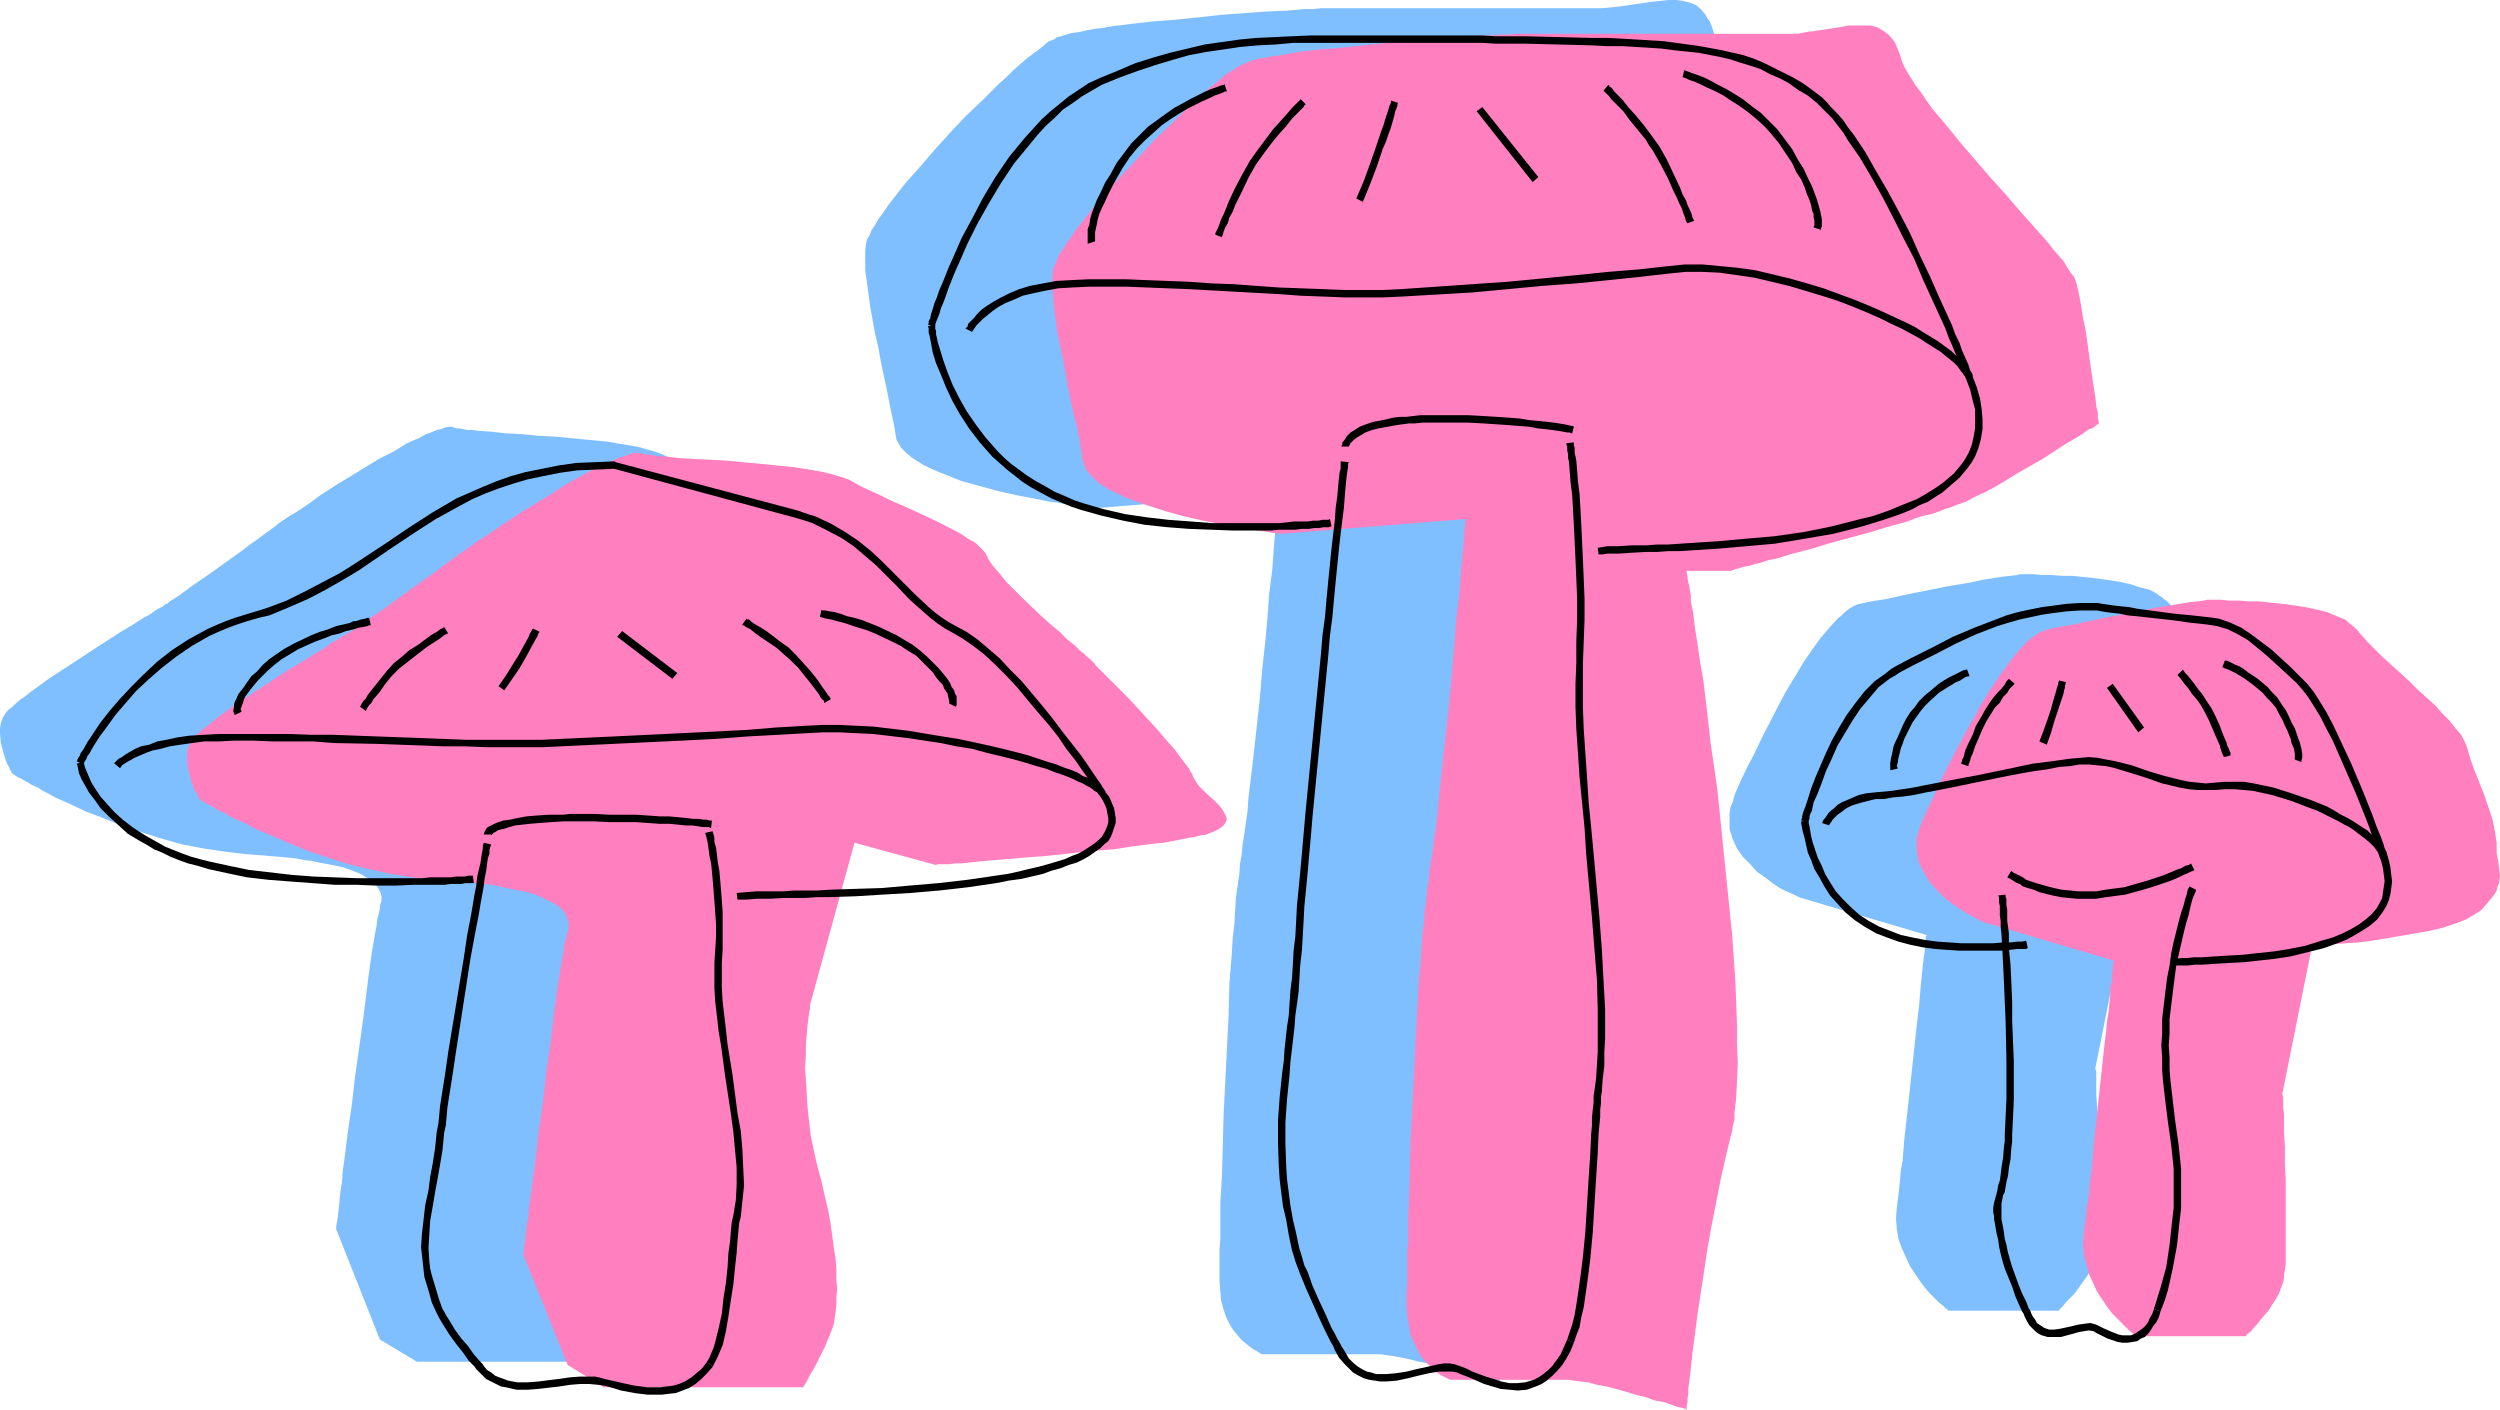
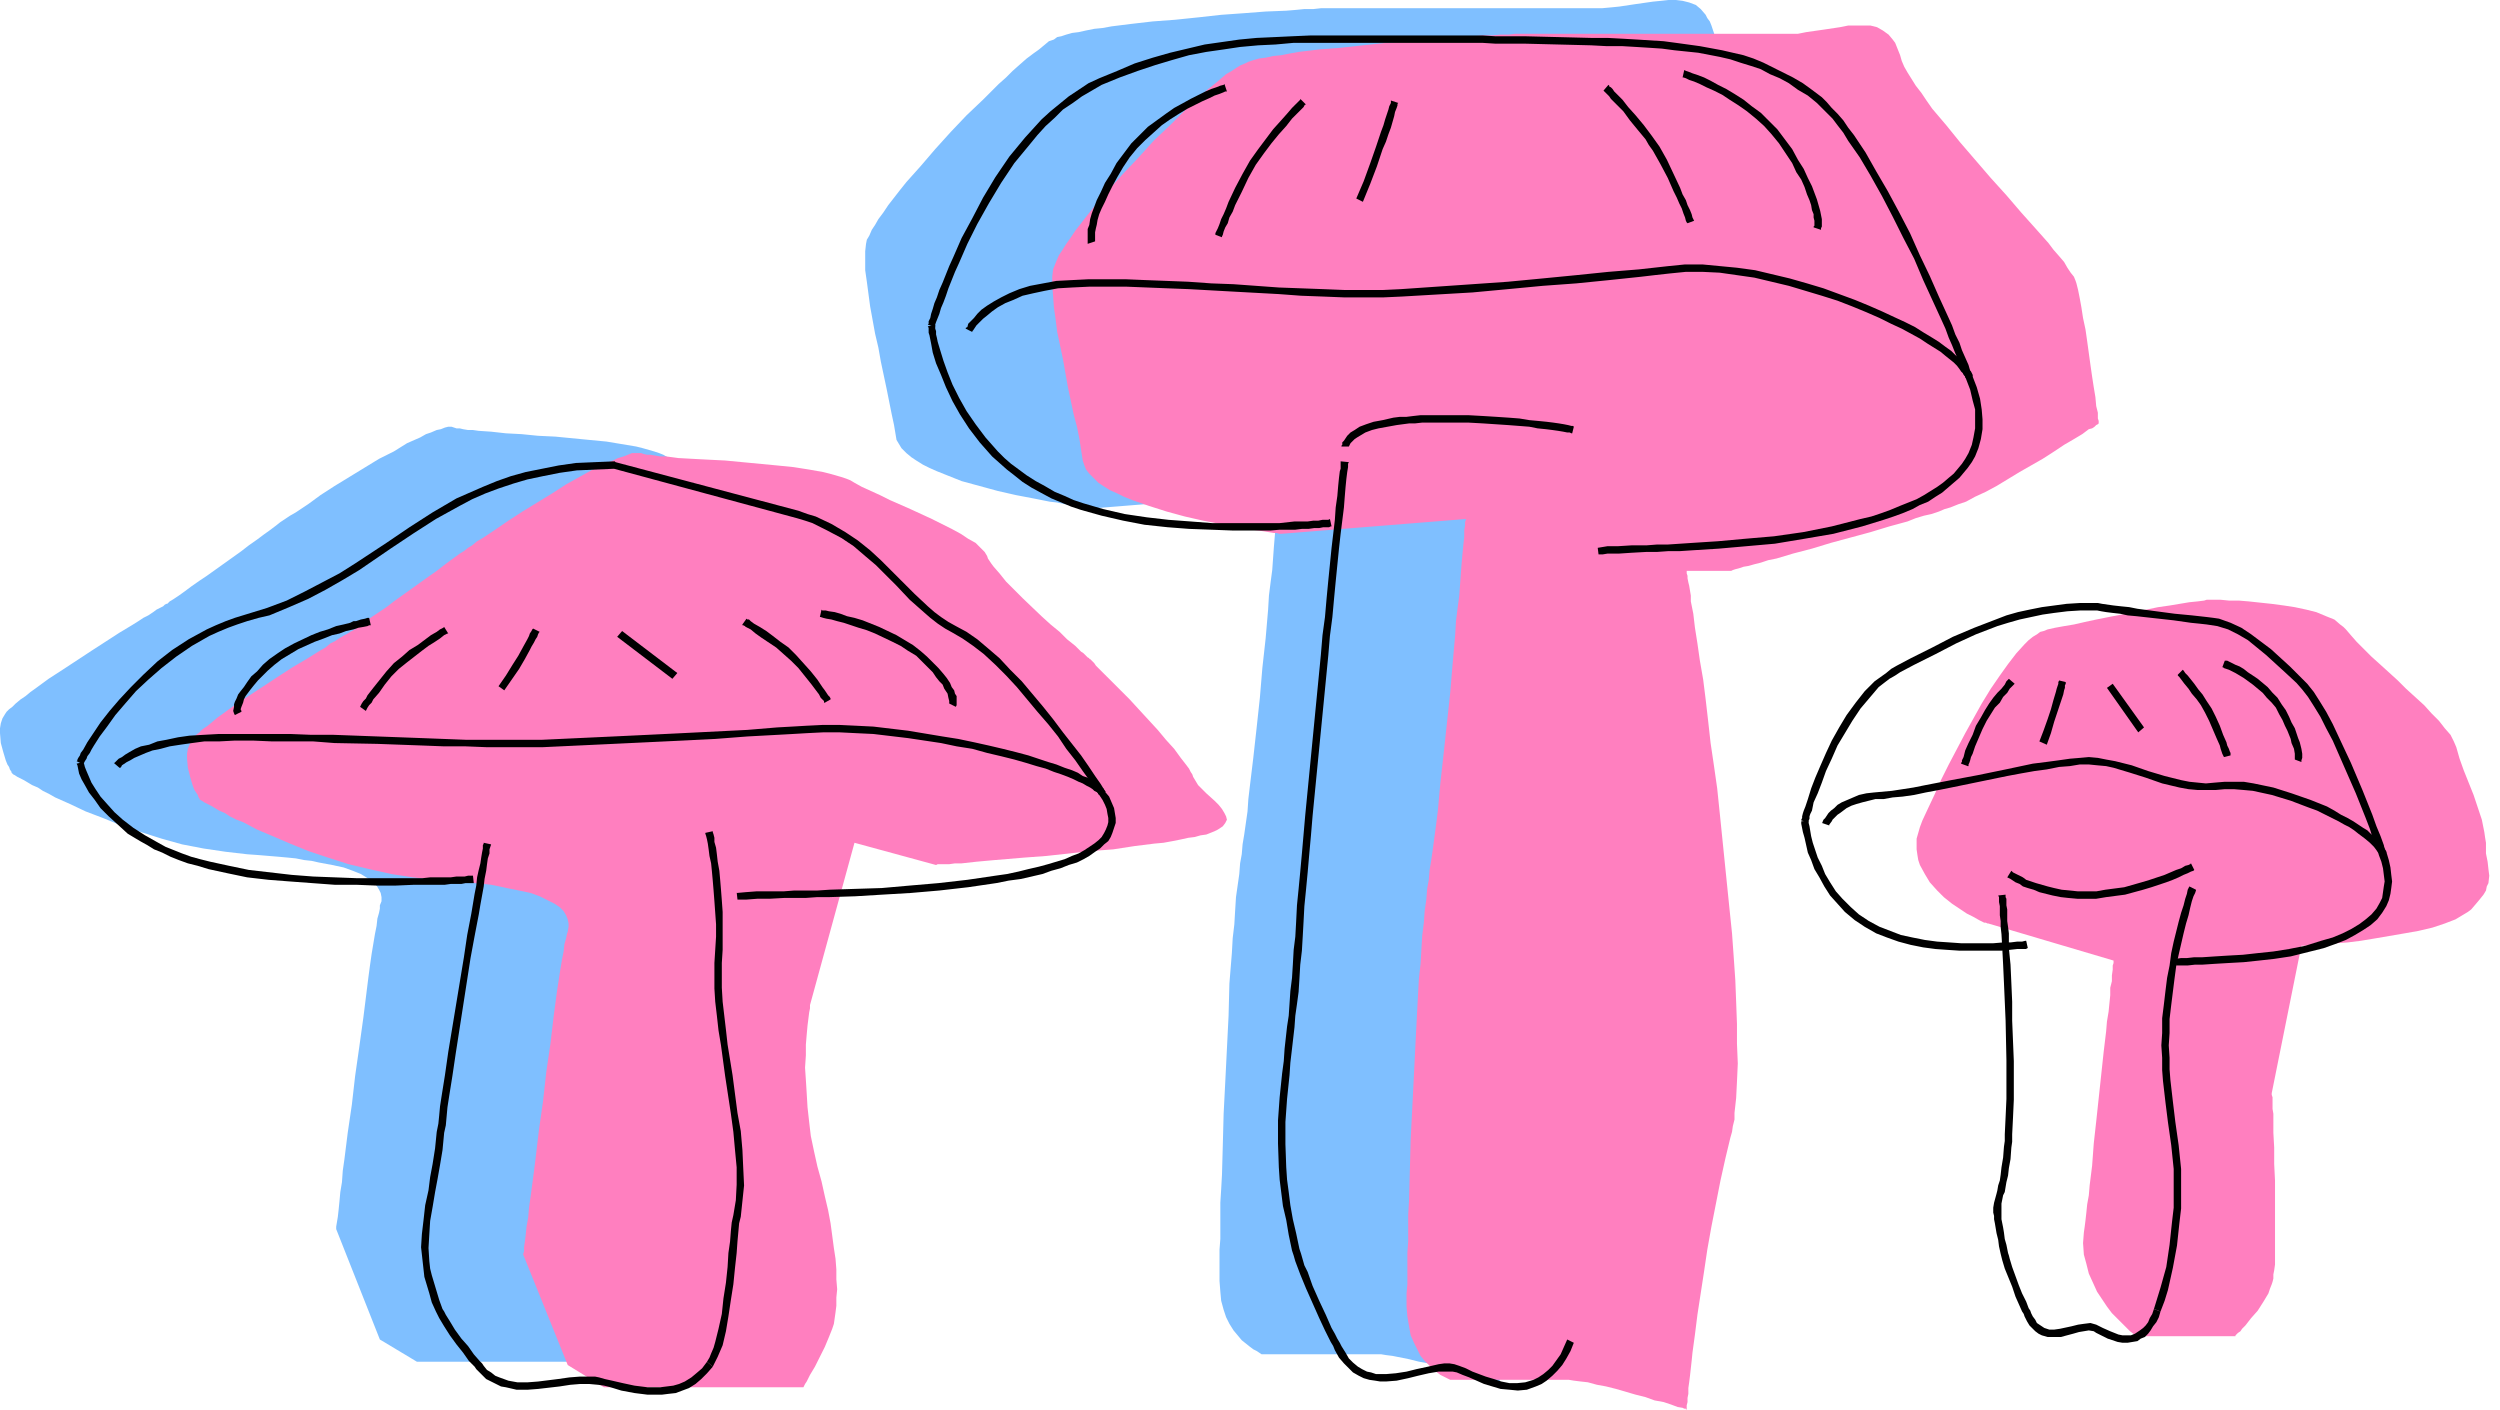
<svg xmlns="http://www.w3.org/2000/svg" xmlns:ns1="http://sodipodi.sourceforge.net/DTD/sodipodi-0.dtd" xmlns:ns2="http://www.inkscape.org/namespaces/inkscape" version="1.0" width="129.724mm" height="73.139mm" id="svg42" ns1:docname="Mushrooms 16.wmf">
  <ns1:namedview id="namedview42" pagecolor="#ffffff" bordercolor="#000000" borderopacity="0.25" ns2:showpageshadow="2" ns2:pageopacity="0.0" ns2:pagecheckerboard="0" ns2:deskcolor="#d1d1d1" ns2:document-units="mm" />
  <defs id="defs1">
    <pattern id="WMFhbasepattern" patternUnits="userSpaceOnUse" width="6" height="6" x="0" y="0" />
  </defs>
  <path style="fill:#7fbfff;fill-opacity:1;fill-rule:evenodd;stroke:none" d="m 74.498,262.7 -8.565,-21.649 v -0.162 -0.323 l 0.162,-0.969 0.162,-0.969 0.162,-1.454 0.162,-1.616 0.162,-1.777 0.323,-1.939 0.162,-2.262 0.323,-2.262 0.323,-2.585 0.323,-2.585 0.808,-5.493 0.646,-5.655 0.808,-5.655 0.808,-5.816 0.646,-5.17 0.323,-2.585 0.323,-2.423 0.323,-2.262 0.323,-1.939 0.323,-1.939 0.323,-1.616 0.162,-1.454 0.323,-1.131 0.162,-0.808 v -0.646 l 0.323,-0.808 v -0.808 l -0.162,-0.808 -0.323,-0.646 -0.485,-0.808 -0.808,-0.808 -0.97,-0.646 -1.293,-0.808 -1.616,-0.646 -1.778,-0.646 -2.262,-0.485 -2.586,-0.485 -1.454,-0.323 -1.454,-0.162 -1.616,-0.323 -1.616,-0.162 -1.778,-0.162 -1.939,-0.162 -1.939,-0.162 -2.262,-0.162 -4.202,-0.485 -4.363,-0.646 -4.202,-0.808 -4.04,-1.131 -4.04,-1.292 -3.878,-1.292 -3.555,-1.454 -3.394,-1.292 -3.07,-1.454 -2.909,-1.292 -1.131,-0.646 -1.293,-0.646 -0.97,-0.646 -1.131,-0.485 -0.808,-0.485 -0.808,-0.485 -0.646,-0.323 -0.646,-0.323 -0.485,-0.323 -0.323,-0.162 -0.162,-0.162 v 0 l -0.162,-0.162 v -0.162 L 1.939,150.899 1.778,150.414 1.454,149.929 1.131,149.122 0.646,147.506 0.162,145.729 0,143.79 v -0.969 l 0.162,-0.969 0.323,-0.969 0.485,-0.808 0.323,-0.485 0.485,-0.485 0.646,-0.485 0.646,-0.646 0.97,-0.808 0.97,-0.646 0.97,-0.808 1.131,-0.808 2.424,-1.777 2.747,-1.777 5.656,-3.716 2.747,-1.777 2.747,-1.777 2.424,-1.454 1.293,-0.808 0.97,-0.646 0.97,-0.485 0.97,-0.646 0.646,-0.485 0.646,-0.323 0.646,-0.323 0.323,-0.323 0.323,-0.162 v 0 h 0.162 l 0.162,-0.162 0.323,-0.323 0.808,-0.485 0.97,-0.646 1.131,-0.808 1.293,-0.969 1.616,-1.131 1.454,-0.969 6.787,-4.847 1.454,-1.131 1.616,-1.131 1.293,-0.969 1.131,-0.808 0.646,-0.485 0.646,-0.485 0.808,-0.646 0.97,-0.646 0.97,-0.646 1.131,-0.646 2.424,-1.616 2.424,-1.777 2.747,-1.777 5.818,-3.554 2.909,-1.777 2.909,-1.454 2.586,-1.616 2.586,-1.131 1.131,-0.646 0.97,-0.323 1.131,-0.485 0.808,-0.162 0.808,-0.323 0.646,-0.162 h 0.646 l 0.485,0.162 0.485,0.162 h 0.646 l 0.646,0.162 0.97,0.162 h 0.97 l 1.131,0.162 2.424,0.162 2.909,0.323 3.07,0.162 3.232,0.323 3.394,0.162 6.626,0.646 3.394,0.323 2.909,0.485 2.909,0.485 1.293,0.323 1.131,0.323 1.131,0.323 0.97,0.323 0.808,0.323 0.808,0.485 1.454,0.808 1.616,0.808 1.778,0.969 1.939,0.808 4.202,1.939 4.04,1.777 2.101,0.969 1.939,0.969 1.616,0.969 1.616,0.808 1.293,0.969 1.131,0.808 0.808,0.969 0.485,0.808 0.162,0.323 0.162,0.646 0.485,0.485 0.485,0.646 0.97,1.292 1.454,1.616 1.454,1.616 1.778,1.616 3.555,3.393 1.939,1.777 1.616,1.616 1.616,1.292 1.454,1.292 1.293,1.131 0.485,0.323 0.485,0.485 0.323,0.323 0.162,0.162 0.162,0.162 h 0.162 v 0 l 0.162,0.162 0.162,0.323 0.808,0.808 0.485,0.485 1.293,1.292 1.454,1.454 1.616,1.616 1.778,1.939 1.778,1.777 3.717,4.039 1.616,1.939 1.616,1.777 1.293,1.777 1.131,1.454 0.485,0.646 0.323,0.646 0.323,0.485 0.162,0.485 0.323,0.808 0.646,0.808 1.454,1.616 1.616,1.616 0.808,0.646 0.808,0.808 0.485,0.646 0.323,0.808 v 0.646 l -0.162,0.646 -0.646,0.646 -0.323,0.323 -0.646,0.323 -0.646,0.323 -0.646,0.323 -0.97,0.323 -0.97,0.162 -1.131,0.323 -1.454,0.323 -1.454,0.323 -1.616,0.162 -1.616,0.323 -1.778,0.162 -4.04,0.485 -4.202,0.646 -4.363,0.323 -8.726,0.969 -4.202,0.323 -4.04,0.323 -1.939,0.323 h -1.778 l -1.616,0.162 -1.454,0.162 -1.616,0.162 h -1.131 l -1.131,0.162 h -0.97 l -0.808,0.162 h -0.485 -0.323 -0.162 l -15.837,-4.362 -8.726,31.828 v 0.162 l -0.162,0.485 v 0.969 l -0.162,1.131 -0.162,1.292 -0.162,1.777 -0.162,1.939 v 2.1 l -0.162,2.262 0.162,2.585 v 2.585 l 0.323,2.747 0.323,2.908 0.323,2.747 0.646,3.07 0.646,2.908 0.808,2.908 0.646,2.908 0.646,2.585 0.323,2.747 0.485,2.423 0.323,2.262 0.162,2.262 0.162,2.1 0.162,2.1 v 1.777 1.616 1.616 l -0.162,1.292 -0.162,1.292 -0.162,0.969 -0.323,0.969 -0.646,1.777 -0.808,1.777 -1.939,3.716 -0.97,1.777 -0.485,0.646 -0.323,0.646 -0.162,0.485 -0.323,0.323 v 0.323 h -0.162 -38.946 z" id="path1" />
  <path style="fill:#7fbfff;fill-opacity:1;fill-rule:evenodd;stroke:none" d="m 250.641,96.776 -36.037,2.908 v 0 h -0.323 l -0.646,-0.162 h -0.646 l -0.808,-0.162 -0.97,-0.162 -1.131,-0.162 -1.293,-0.162 -1.454,-0.323 -1.454,-0.162 -3.232,-0.646 -3.394,-0.646 -3.555,-0.808 -3.555,-0.969 -3.555,-0.969 -3.232,-1.292 -1.616,-0.646 -1.454,-0.646 -1.293,-0.646 -1.293,-0.808 -0.97,-0.646 -0.97,-0.808 -0.97,-0.969 -0.485,-0.808 -0.485,-0.808 -0.162,-0.969 -0.323,-1.939 -0.485,-2.262 -0.485,-2.423 -0.485,-2.423 -1.131,-5.332 -0.485,-2.747 -0.646,-2.747 -0.97,-5.332 -0.323,-2.423 -0.323,-2.423 -0.323,-2.262 v -1.939 -1.777 l 0.162,-1.454 0.162,-0.808 0.485,-0.808 0.485,-1.131 0.646,-0.969 0.646,-1.131 0.97,-1.292 0.97,-1.454 1.131,-1.454 1.131,-1.454 1.293,-1.616 2.747,-3.07 2.909,-3.393 3.07,-3.393 3.07,-3.231 3.232,-3.07 3.07,-3.07 1.454,-1.292 1.293,-1.292 1.454,-1.292 1.293,-1.131 1.293,-0.969 1.131,-0.808 0.97,-0.808 0.97,-0.808 0.97,-0.323 0.646,-0.485 0.808,-0.162 0.97,-0.323 1.131,-0.323 1.293,-0.162 1.454,-0.323 1.616,-0.323 1.616,-0.162 1.778,-0.323 3.878,-0.485 4.202,-0.485 4.363,-0.323 4.686,-0.485 4.363,-0.485 4.525,-0.323 4.202,-0.323 4.04,-0.162 1.939,-0.162 1.616,-0.162 h 1.778 l 1.454,-0.162 h 1.454 1.131 1.131 0.97 50.419 l 1.778,-0.162 1.616,-0.162 3.232,-0.485 3.394,-0.485 1.616,-0.162 L 327.24,0 h 1.454 l 1.293,0.162 1.293,0.323 1.293,0.485 0.97,0.808 0.97,1.131 0.323,0.646 0.485,0.646 0.323,0.808 0.323,0.969 0.323,0.969 0.485,1.131 0.646,1.131 0.808,1.292 0.808,1.292 1.131,1.454 0.97,1.616 1.131,1.454 2.747,3.231 2.747,3.393 5.979,6.947 3.07,3.393 2.909,3.393 2.747,3.07 1.293,1.454 1.131,1.454 1.131,1.292 0.97,1.292 0.97,1.131 0.808,1.131 0.646,0.969 0.646,0.808 0.323,0.808 0.162,0.485 0.323,1.292 0.323,1.616 0.323,1.777 0.323,2.1 0.323,2.1 0.485,2.423 0.646,4.685 0.323,2.262 0.323,2.1 0.162,1.939 0.323,1.777 0.162,1.292 0.162,0.646 v 0.485 0.485 0.323 l 0.162,0.162 v 0 l -0.162,0.162 h -0.162 l -0.162,0.162 -0.485,0.323 -0.485,0.162 -0.485,0.485 -0.646,0.323 -0.646,0.485 -1.778,0.969 -1.778,1.292 -2.101,1.131 -2.101,1.292 -4.686,2.747 -4.363,2.585 -2.262,1.131 -1.939,1.131 -1.778,0.808 -1.454,0.646 -0.808,0.323 -0.808,0.323 -1.131,0.485 -1.293,0.323 -1.293,0.485 -1.454,0.323 -1.616,0.485 -1.616,0.485 -3.555,1.131 -3.717,1.131 -7.757,2.1 -3.878,1.131 -3.555,0.969 -3.394,0.969 -1.454,0.485 -1.454,0.323 -1.293,0.323 -1.131,0.323 -0.97,0.323 -0.97,0.162 -0.646,0.162 -0.485,0.162 -0.323,0.162 h -0.162 -8.726 v 0 l 0.162,0.162 v 0.323 0.485 l 0.162,0.485 0.162,0.808 v 0.646 l 0.162,0.969 0.162,0.969 0.162,1.131 0.323,2.423 0.485,2.747 0.485,3.07 0.485,3.393 0.485,3.716 0.485,4.039 0.646,4.039 0.485,4.362 0.646,4.362 0.485,4.524 0.646,4.685 0.97,9.532 0.97,9.532 0.323,4.685 0.323,4.685 0.323,4.524 0.323,4.362 0.162,4.201 v 3.877 3.877 3.393 l -0.162,3.231 -0.323,3.07 -0.162,1.292 -0.162,1.131 -0.162,1.292 -0.323,0.969 -1.131,4.201 -0.97,4.362 -1.778,9.047 -0.646,4.362 -0.808,4.524 -0.646,4.362 -0.485,4.039 -0.485,3.877 -0.485,3.554 -0.162,1.616 -0.323,1.454 v 1.454 l -0.323,1.292 v 1.292 l -0.162,0.969 -0.162,0.808 v 0.808 0.646 0.485 l -0.162,0.323 v 0 0 h -0.162 l -0.162,-0.162 -0.485,-0.162 -0.808,-0.162 -1.293,-0.485 -1.454,-0.323 -1.778,-0.485 -1.778,-0.646 -1.939,-0.485 -4.04,-1.131 -1.778,-0.323 -1.939,-0.485 -1.616,-0.323 -1.616,-0.323 -1.293,-0.162 -0.97,-0.162 h -22.947 -0.162 -0.323 l -0.485,-0.323 -0.485,-0.323 -0.646,-0.323 -0.646,-0.485 -0.808,-0.646 -0.808,-0.646 -0.808,-0.969 -0.808,-0.969 -0.808,-1.292 -0.646,-1.292 -0.485,-1.454 -0.485,-1.777 -0.162,-1.777 -0.162,-2.1 v -2.585 -1.777 -1.777 l 0.162,-2.1 v -2.262 -2.262 -2.585 l 0.162,-2.585 0.162,-2.908 0.162,-5.816 0.162,-6.139 0.323,-6.301 0.646,-12.925 0.162,-6.301 0.485,-5.978 0.162,-2.908 0.323,-2.747 0.162,-2.747 0.162,-2.585 0.323,-2.262 0.323,-2.262 0.162,-2.1 0.323,-1.777 0.162,-1.939 0.323,-1.939 0.323,-2.262 0.323,-2.262 0.162,-2.423 0.323,-2.747 0.646,-5.332 0.646,-5.816 0.646,-5.978 0.485,-5.816 0.646,-5.816 0.485,-5.655 0.162,-2.747 0.323,-2.585 0.323,-2.423 0.162,-2.262 0.162,-2.262 0.162,-1.939 0.162,-1.939 0.162,-1.616 v -1.454 l 0.162,-1.131 0.162,-1.131 V 97.422 96.937 Z" id="path2" />
-   <path style="fill:#7fbfff;fill-opacity:1;fill-rule:evenodd;stroke:none" d="m 382.022,257.045 v -0.162 l -0.485,-0.323 -0.485,-0.485 -0.808,-0.646 -0.808,-0.808 -0.97,-0.969 -0.97,-1.131 -0.97,-1.292 -0.97,-1.454 -0.97,-1.454 -0.808,-1.777 -0.808,-1.777 -0.646,-1.777 -0.323,-1.939 -0.162,-2.1 0.162,-2.1 0.162,-1.292 0.162,-1.292 0.162,-1.454 0.162,-1.616 0.162,-1.777 0.323,-1.777 0.323,-4.039 0.485,-4.362 0.485,-4.362 0.97,-9.047 0.485,-4.524 0.485,-4.039 0.162,-1.939 0.162,-1.939 0.162,-1.616 0.162,-1.616 0.162,-1.454 0.162,-1.292 0.162,-1.131 V 185.15 l 0.162,-0.646 v -0.646 l 0.162,-0.323 v -0.162 0 l -24.563,-7.27 v 0 h -0.162 l -0.323,-0.162 -0.323,-0.162 -0.97,-0.485 -1.131,-0.485 -1.293,-0.646 -1.454,-0.969 -1.454,-1.131 -1.616,-1.131 -1.293,-1.454 -1.454,-1.454 -1.131,-1.616 -0.808,-1.777 -0.323,-0.969 -0.323,-0.969 v -1.131 -0.969 -1.131 l 0.162,-1.131 0.485,-1.131 0.323,-1.292 1.131,-2.585 1.293,-2.747 1.454,-2.747 1.454,-3.07 3.07,-5.978 1.616,-3.07 1.778,-2.908 1.616,-2.747 1.778,-2.585 1.616,-2.262 1.778,-2.1 1.616,-1.777 0.808,-0.646 0.646,-0.646 0.808,-0.646 0.808,-0.485 0.646,-0.323 0.646,-0.162 0.808,-0.162 0.646,-0.162 1.778,-0.323 2.101,-0.323 2.101,-0.485 2.262,-0.485 2.424,-0.485 2.424,-0.485 2.424,-0.485 4.848,-0.808 2.101,-0.485 2.101,-0.323 1.939,-0.323 1.616,-0.162 1.293,-0.162 0.485,-0.162 h 0.485 2.262 l 1.616,0.162 h 1.778 l 2.101,0.162 h 2.101 l 4.525,0.485 2.424,0.323 2.101,0.323 2.262,0.485 1.939,0.646 1.939,0.485 1.454,0.808 1.293,0.969 0.646,0.485 0.485,0.485 0.97,1.131 1.131,1.292 1.293,1.292 1.616,1.616 1.616,1.454 3.394,3.231 1.778,1.616 3.394,3.07 1.616,1.616 1.293,1.616 1.293,1.454 0.97,1.292 0.808,1.292 0.323,1.131 0.808,2.262 0.808,2.262 1.939,4.847 0.808,2.423 0.808,2.423 0.485,2.262 0.162,1.131 v 1.131 0.969 l 0.162,0.969 0.323,1.777 0.162,1.454 0.162,1.292 -0.162,1.454 -0.323,0.646 -0.323,0.808 -0.323,0.808 -0.646,0.808 -0.808,0.969 -0.97,0.969 -0.646,0.646 -0.808,0.485 -0.808,0.485 -0.808,0.485 -2.262,0.808 -2.424,0.808 -2.586,0.646 -2.747,0.485 -5.818,0.969 -2.747,0.323 -2.586,0.323 -2.586,0.323 -2.101,0.162 -1.778,0.162 h -0.808 l -0.646,0.162 h -0.485 -0.323 -0.323 l -5.818,28.92 v 0.323 l 0.162,0.485 v 1.292 0.969 0.969 1.131 l 0.162,2.585 0.162,2.908 v 3.231 3.231 l 0.162,6.624 v 3.07 3.07 l -0.162,2.585 v 1.131 0.969 l -0.162,0.969 v 0.808 l -0.162,0.646 -0.162,0.485 -0.646,1.616 -0.97,1.777 -1.293,1.777 -1.131,1.616 -1.293,1.292 -0.485,0.485 -0.485,0.646 -0.323,0.323 -0.323,0.323 -0.162,0.162 v 0.162 z" id="path3" />
  <path style="fill:#ff7fbf;fill-opacity:1;fill-rule:evenodd;stroke:none" d="m 111.342,267.708 -8.726,-21.649 v -0.162 l 0.162,-0.485 v -0.808 l 0.162,-1.131 0.162,-1.292 0.162,-1.616 0.323,-1.777 0.162,-1.939 0.323,-2.262 0.323,-2.423 0.323,-2.423 0.323,-2.585 0.646,-5.493 0.808,-5.655 0.646,-5.816 0.808,-5.493 0.646,-5.493 0.323,-2.423 0.323,-2.423 0.323,-2.1 0.323,-2.1 0.323,-1.939 0.323,-1.616 0.162,-1.454 0.323,-1.131 0.162,-0.808 0.162,-0.485 0.162,-0.969 v -0.646 l -0.162,-0.808 -0.323,-0.808 -0.485,-0.808 -0.808,-0.808 -0.97,-0.646 -1.293,-0.646 -1.616,-0.808 -1.778,-0.646 -2.262,-0.485 -2.424,-0.485 -1.454,-0.323 -1.616,-0.323 -1.454,-0.162 -1.778,-0.162 -1.778,-0.162 -1.939,-0.162 -1.939,-0.323 h -2.101 l -4.363,-0.485 -4.202,-0.646 -4.363,-0.969 -4.04,-0.969 -4.04,-1.292 -3.878,-1.292 -3.555,-1.454 -3.394,-1.454 -3.07,-1.292 -2.747,-1.454 -1.293,-0.485 -1.293,-0.646 -0.97,-0.646 -1.131,-0.485 -0.808,-0.485 -0.808,-0.485 -0.646,-0.323 -0.646,-0.323 -0.485,-0.323 -0.323,-0.162 -0.162,-0.162 v 0 -0.162 l -0.162,-0.162 -0.162,-0.485 -0.323,-0.485 -0.323,-0.485 -0.323,-0.808 -0.485,-1.616 -0.485,-1.939 -0.162,-1.777 v -0.969 l 0.162,-0.969 0.323,-0.808 0.485,-0.969 0.323,-0.323 0.485,-0.646 0.646,-0.485 0.646,-0.646 0.97,-0.646 0.97,-0.808 0.97,-0.808 1.131,-0.808 2.424,-1.777 2.747,-1.777 5.656,-3.716 2.747,-1.777 2.747,-1.616 2.586,-1.616 1.131,-0.646 0.97,-0.808 0.97,-0.485 0.97,-0.646 0.808,-0.485 0.646,-0.323 0.485,-0.323 0.323,-0.162 0.323,-0.162 v -0.162 h 0.162 0.162 l 0.323,-0.323 0.808,-0.646 0.97,-0.646 1.131,-0.808 1.454,-0.969 1.454,-0.969 1.454,-1.131 6.787,-4.847 1.616,-1.131 1.454,-1.131 1.293,-0.969 1.131,-0.808 0.646,-0.485 0.808,-0.485 0.808,-0.646 0.808,-0.485 0.97,-0.808 1.131,-0.646 2.424,-1.616 2.586,-1.777 2.747,-1.777 5.818,-3.554 2.747,-1.777 2.909,-1.616 2.586,-1.454 2.586,-1.131 1.131,-0.485 0.97,-0.485 1.131,-0.323 0.808,-0.323 0.808,-0.323 h 0.646 0.646 0.485 l 0.485,0.162 0.646,0.162 h 0.646 l 0.97,0.162 0.97,0.162 h 1.131 l 2.424,0.323 2.909,0.162 3.07,0.162 3.232,0.162 3.394,0.323 6.787,0.646 3.232,0.323 3.07,0.485 2.747,0.485 1.293,0.323 1.131,0.323 1.131,0.323 0.97,0.323 0.808,0.323 0.808,0.485 1.454,0.808 1.778,0.808 1.778,0.808 1.939,0.969 4.04,1.777 4.202,1.939 1.939,0.969 1.939,0.969 1.778,0.969 1.454,0.969 1.454,0.808 0.97,0.969 0.808,0.808 0.485,0.808 0.162,0.485 0.323,0.485 0.323,0.485 0.485,0.646 1.131,1.292 1.293,1.616 1.616,1.616 1.616,1.616 3.717,3.554 1.778,1.616 1.778,1.454 1.454,1.454 1.616,1.292 1.131,1.131 0.485,0.323 0.485,0.485 0.323,0.323 0.323,0.162 v 0.162 h 0.162 v 0 l 0.162,0.162 0.323,0.323 0.323,0.323 0.323,0.485 0.485,0.485 1.293,1.292 1.454,1.454 1.616,1.616 1.778,1.777 1.778,1.939 3.717,4.039 1.616,1.939 1.616,1.777 1.293,1.777 1.131,1.454 0.485,0.646 0.323,0.646 0.323,0.485 0.162,0.485 0.485,0.808 0.485,0.808 1.616,1.616 1.616,1.454 0.808,0.808 0.646,0.808 0.485,0.808 0.323,0.646 0.162,0.646 -0.323,0.646 -0.485,0.646 -0.485,0.323 -0.485,0.323 -0.646,0.323 -0.808,0.323 -0.808,0.323 -1.131,0.162 -1.131,0.323 -1.293,0.162 -1.454,0.323 -1.616,0.323 -1.778,0.323 -1.778,0.162 -3.878,0.485 -4.202,0.646 -4.363,0.323 -8.726,0.969 -4.363,0.323 -3.878,0.323 -1.939,0.162 -1.778,0.162 -1.778,0.162 -1.454,0.162 -1.454,0.162 h -1.293 l -1.131,0.162 h -0.808 -0.808 -0.646 l -0.323,0.162 v 0 l -15.998,-4.362 -8.726,31.828 v 0.162 0.485 l -0.162,0.808 -0.162,1.292 -0.162,1.292 -0.162,1.777 -0.162,1.939 v 2.1 l -0.162,2.423 0.162,2.423 0.162,2.585 0.162,2.747 0.323,2.908 0.323,2.747 0.646,3.07 0.646,2.908 0.808,2.908 0.646,2.908 0.646,2.747 0.485,2.585 0.323,2.423 0.323,2.423 0.323,2.1 0.162,2.1 v 1.939 l 0.162,1.939 -0.162,1.616 v 1.616 l -0.162,1.292 -0.162,1.131 -0.162,1.131 -0.323,0.969 -0.646,1.616 -0.808,1.939 -1.939,3.877 -0.97,1.616 -0.323,0.646 -0.323,0.646 -0.323,0.485 -0.162,0.323 -0.162,0.323 v 0 h -39.107 z" id="path4" />
  <path style="fill:#ff7fbf;fill-opacity:1;fill-rule:evenodd;stroke:none" d="m 287.486,101.784 -36.198,2.908 v 0 h -0.323 l -0.646,-0.162 h -0.485 l -0.97,-0.162 -0.97,-0.162 -1.131,-0.162 -1.293,-0.162 -1.454,-0.323 -1.454,-0.162 -3.232,-0.646 -3.394,-0.646 -3.555,-0.808 -3.555,-0.969 -3.555,-1.131 -3.232,-1.131 -1.616,-0.646 -1.293,-0.646 -1.454,-0.646 -1.293,-0.808 -0.97,-0.646 -0.97,-0.969 -0.808,-0.808 -0.646,-0.808 -0.323,-0.808 -0.323,-0.969 -0.323,-2.1 -0.323,-2.1 -0.485,-2.423 -0.646,-2.423 -1.131,-5.332 -0.485,-2.747 -0.485,-2.747 -1.131,-5.332 -0.323,-2.585 -0.323,-2.262 -0.162,-2.262 -0.162,-1.939 v -1.777 l 0.162,-1.454 0.323,-0.808 0.323,-0.808 0.485,-1.131 0.646,-0.969 0.808,-1.292 0.808,-1.131 0.97,-1.454 1.131,-1.454 1.131,-1.454 1.293,-1.616 2.747,-3.231 2.909,-3.231 3.07,-3.231 3.07,-3.393 3.232,-3.07 3.07,-3.07 1.454,-1.292 1.454,-1.292 1.293,-1.292 1.454,-1.131 1.131,-0.969 1.131,-0.969 1.131,-0.646 0.97,-0.646 0.808,-0.485 0.808,-0.323 0.646,-0.323 0.97,-0.323 1.131,-0.323 1.293,-0.162 1.454,-0.323 1.616,-0.162 1.616,-0.323 1.778,-0.323 4.04,-0.485 4.202,-0.323 4.363,-0.485 4.525,-0.485 8.888,-0.646 4.363,-0.323 3.878,-0.323 1.939,-0.162 h 1.778 l 1.616,-0.162 h 1.616 l 1.293,-0.162 h 1.293 1.131 0.808 50.581 1.616 l 1.616,-0.323 3.394,-0.485 3.232,-0.485 1.616,-0.323 h 1.616 1.293 1.454 l 1.293,0.323 1.131,0.646 1.131,0.808 0.808,0.969 0.485,0.646 0.323,0.808 0.323,0.808 0.323,0.808 0.323,1.131 0.485,1.131 0.646,1.131 0.808,1.292 0.808,1.292 1.131,1.454 0.97,1.454 1.131,1.616 2.747,3.231 2.747,3.393 5.979,6.947 3.07,3.393 2.909,3.393 2.747,3.07 1.293,1.454 1.293,1.454 0.97,1.292 1.131,1.292 0.97,1.131 0.646,1.131 0.646,0.969 0.646,0.808 0.323,0.808 0.162,0.485 0.323,1.292 0.323,1.616 0.323,1.777 0.323,2.1 0.485,2.262 0.323,2.262 0.646,4.685 0.323,2.262 0.323,2.1 0.323,1.939 0.162,1.777 0.323,1.292 v 0.646 0.485 l 0.162,0.485 v 0.162 0.323 0 0 l -0.162,0.162 -0.323,0.162 -0.323,0.323 -0.485,0.323 -0.646,0.162 -0.646,0.485 -0.646,0.485 -1.616,0.969 -1.939,1.131 -1.939,1.292 -2.262,1.454 -4.525,2.585 -4.525,2.747 -2.101,1.131 -2.101,0.969 -1.778,0.969 -1.454,0.485 -0.808,0.323 -0.808,0.323 -1.131,0.323 -1.131,0.485 -1.454,0.485 -1.454,0.323 -1.616,0.485 -1.616,0.646 -3.555,0.969 -3.717,1.131 -7.757,2.1 -3.717,1.131 -3.717,0.969 -3.232,0.969 -1.616,0.323 -1.454,0.485 -1.293,0.323 -1.131,0.323 -0.97,0.162 -0.97,0.323 -0.646,0.162 -0.485,0.162 -0.323,0.162 h -0.162 -8.565 v 0 0.162 0.323 l 0.162,0.485 v 0.485 l 0.162,0.808 0.162,0.646 0.162,0.969 0.162,0.969 v 1.131 l 0.485,2.423 0.323,2.747 0.485,3.07 0.485,3.393 0.646,3.716 0.485,3.877 0.485,4.201 0.485,4.362 0.646,4.362 0.646,4.524 0.485,4.685 0.97,9.532 0.97,9.532 0.485,4.685 0.323,4.524 0.323,4.685 0.162,4.201 0.162,4.362 v 3.877 l 0.162,3.877 -0.162,3.554 -0.162,3.231 -0.323,2.908 v 1.292 l -0.323,1.292 -0.162,1.131 -0.323,1.131 -0.97,4.039 -0.97,4.362 -1.778,9.047 -0.808,4.524 -0.646,4.362 -0.646,4.201 -0.646,4.201 -0.485,3.877 -0.485,3.554 -0.162,1.616 -0.162,1.454 -0.162,1.454 -0.162,1.292 -0.162,1.131 v 1.131 l -0.162,0.808 v 0.808 l -0.162,0.646 v 0.323 0.323 0.162 h -0.162 v -0.162 h -0.323 l -0.323,-0.162 -0.97,-0.162 -1.293,-0.485 -1.454,-0.485 -1.778,-0.323 -1.778,-0.646 -1.939,-0.485 -3.878,-1.131 -1.939,-0.485 -1.778,-0.323 -1.778,-0.485 -1.454,-0.162 -1.293,-0.162 -0.97,-0.162 h -23.109 -0.162 l -0.323,-0.162 -0.323,-0.162 -0.646,-0.323 -0.646,-0.323 -0.646,-0.485 -0.808,-0.646 -0.808,-0.808 -0.808,-0.808 -0.808,-0.969 -0.646,-1.292 -0.646,-1.292 -0.646,-1.454 -0.323,-1.777 -0.323,-1.939 -0.162,-1.939 v -2.585 l 0.162,-1.777 v -1.777 -2.1 -2.262 l 0.162,-2.262 v -2.585 -2.585 l 0.162,-2.747 0.162,-5.978 0.162,-6.139 0.323,-6.301 0.646,-12.925 0.323,-6.301 0.323,-5.978 0.323,-2.908 0.162,-2.747 0.162,-2.747 0.323,-2.585 0.162,-2.262 0.323,-2.262 0.162,-2.1 0.323,-1.777 0.162,-1.939 0.323,-1.939 0.323,-2.262 0.323,-2.423 0.323,-2.423 0.323,-2.585 0.485,-5.332 0.646,-5.816 0.646,-5.978 0.646,-5.978 0.485,-5.816 0.485,-5.493 0.162,-2.747 0.323,-2.585 0.323,-2.423 0.162,-2.262 0.162,-2.262 0.162,-2.1 0.162,-1.777 0.162,-1.616 0.162,-1.454 v -1.292 l 0.162,-0.969 v -0.646 l 0.162,-0.485 z" id="path5" />
-   <path style="fill:#ff7fbf;fill-opacity:1;fill-rule:evenodd;stroke:none" d="m 418.867,262.053 -0.162,-0.162 -0.323,-0.323 -0.646,-0.485 -0.646,-0.646 -0.808,-0.808 -0.97,-0.969 -1.131,-1.131 -0.97,-1.292 -0.97,-1.454 -0.97,-1.454 -0.808,-1.777 -0.808,-1.777 -0.485,-1.939 -0.485,-1.777 -0.162,-2.262 0.162,-2.1 0.162,-1.131 0.162,-1.292 0.162,-1.454 0.162,-1.616 0.323,-1.777 0.162,-1.939 0.485,-3.877 0.323,-4.362 0.485,-4.362 0.97,-9.047 0.485,-4.524 0.485,-4.039 0.162,-1.939 0.323,-1.939 0.162,-1.616 0.162,-1.616 v -1.454 l 0.323,-1.292 v -1.131 l 0.162,-1.131 v -0.808 l 0.162,-0.485 v -0.323 -0.162 l -24.563,-7.27 v 0 h -0.162 l -0.323,-0.162 h -0.323 l -0.97,-0.485 -1.131,-0.646 -1.293,-0.646 -1.454,-0.969 -1.454,-0.969 -1.616,-1.292 -1.293,-1.292 -1.454,-1.616 -0.97,-1.616 -0.97,-1.777 -0.323,-0.969 -0.162,-0.969 -0.162,-1.131 v -0.969 -1.131 l 0.323,-1.131 0.323,-1.131 0.485,-1.292 1.131,-2.423 1.293,-2.747 1.293,-2.908 1.454,-2.908 3.232,-6.139 1.616,-2.908 1.616,-2.908 1.778,-2.908 1.778,-2.585 1.616,-2.262 1.616,-2.1 1.616,-1.777 0.808,-0.808 0.808,-0.646 0.808,-0.485 0.646,-0.485 0.646,-0.162 0.808,-0.323 1.454,-0.323 1.778,-0.323 1.939,-0.323 2.101,-0.485 2.262,-0.485 2.424,-0.485 5.01,-0.969 4.686,-0.969 2.262,-0.323 1.939,-0.323 1.939,-0.323 1.616,-0.162 1.293,-0.162 0.485,-0.162 h 0.485 2.262 l 1.616,0.162 h 1.939 l 1.939,0.162 h 2.101 l 4.525,0.485 2.424,0.323 2.101,0.323 2.262,0.485 1.939,0.485 1.939,0.808 1.616,0.646 1.131,0.969 0.646,0.485 0.485,0.485 0.97,1.131 1.131,1.292 1.454,1.454 1.454,1.454 1.616,1.454 1.778,1.616 1.778,1.616 1.616,1.616 3.555,3.231 1.454,1.616 1.454,1.454 1.131,1.454 1.131,1.292 0.646,1.292 0.485,1.131 0.646,2.262 0.808,2.262 1.939,4.847 0.808,2.423 0.808,2.423 0.485,2.423 0.162,1.131 0.162,0.969 v 1.131 0.969 l 0.323,1.616 0.162,1.454 0.162,1.292 -0.162,1.454 -0.323,0.646 -0.162,0.808 -0.485,0.808 -0.646,0.808 -0.808,0.969 -0.97,1.131 -0.646,0.485 -0.808,0.485 -0.808,0.485 -0.808,0.485 -2.101,0.808 -2.424,0.808 -2.747,0.646 -2.747,0.485 -5.656,0.969 -2.909,0.485 -2.586,0.323 -2.424,0.162 -2.262,0.162 -1.778,0.162 -0.808,0.162 h -0.485 -0.485 -0.485 -0.323 l -5.818,28.92 v 0.323 l 0.162,0.485 v 1.292 0.969 l 0.162,0.969 v 1.131 2.585 l 0.162,2.908 v 3.231 l 0.162,3.231 v 6.624 5.978 2.747 1.131 l -0.162,1.131 -0.162,0.808 v 0.808 l -0.162,0.646 -0.162,0.485 -0.323,0.808 -0.323,0.969 -0.97,1.616 -1.131,1.777 -1.293,1.454 -1.131,1.454 -0.646,0.646 -0.323,0.485 -0.485,0.323 -0.323,0.323 -0.162,0.162 v 0.162 z" id="path6" />
+   <path style="fill:#ff7fbf;fill-opacity:1;fill-rule:evenodd;stroke:none" d="m 418.867,262.053 -0.162,-0.162 -0.323,-0.323 -0.646,-0.485 -0.646,-0.646 -0.808,-0.808 -0.97,-0.969 -1.131,-1.131 -0.97,-1.292 -0.97,-1.454 -0.97,-1.454 -0.808,-1.777 -0.808,-1.777 -0.485,-1.939 -0.485,-1.777 -0.162,-2.262 0.162,-2.1 0.162,-1.131 0.162,-1.292 0.162,-1.454 0.162,-1.616 0.323,-1.777 0.162,-1.939 0.485,-3.877 0.323,-4.362 0.485,-4.362 0.97,-9.047 0.485,-4.524 0.485,-4.039 0.162,-1.939 0.323,-1.939 0.162,-1.616 0.162,-1.616 v -1.454 l 0.323,-1.292 v -1.131 l 0.162,-1.131 v -0.808 l 0.162,-0.485 v -0.323 -0.162 l -24.563,-7.27 v 0 h -0.162 l -0.323,-0.162 h -0.323 l -0.97,-0.485 -1.131,-0.646 -1.293,-0.646 -1.454,-0.969 -1.454,-0.969 -1.616,-1.292 -1.293,-1.292 -1.454,-1.616 -0.97,-1.616 -0.97,-1.777 -0.323,-0.969 -0.162,-0.969 -0.162,-1.131 v -0.969 -1.131 l 0.323,-1.131 0.323,-1.131 0.485,-1.292 1.131,-2.423 1.293,-2.747 1.293,-2.908 1.454,-2.908 3.232,-6.139 1.616,-2.908 1.616,-2.908 1.778,-2.908 1.778,-2.585 1.616,-2.262 1.616,-2.1 1.616,-1.777 0.808,-0.808 0.808,-0.646 0.808,-0.485 0.646,-0.485 0.646,-0.162 0.808,-0.323 1.454,-0.323 1.778,-0.323 1.939,-0.323 2.101,-0.485 2.262,-0.485 2.424,-0.485 5.01,-0.969 4.686,-0.969 2.262,-0.323 1.939,-0.323 1.939,-0.323 1.616,-0.162 1.293,-0.162 0.485,-0.162 h 0.485 2.262 l 1.616,0.162 h 1.939 l 1.939,0.162 l 4.525,0.485 2.424,0.323 2.101,0.323 2.262,0.485 1.939,0.485 1.939,0.808 1.616,0.646 1.131,0.969 0.646,0.485 0.485,0.485 0.97,1.131 1.131,1.292 1.454,1.454 1.454,1.454 1.616,1.454 1.778,1.616 1.778,1.616 1.616,1.616 3.555,3.231 1.454,1.616 1.454,1.454 1.131,1.454 1.131,1.292 0.646,1.292 0.485,1.131 0.646,2.262 0.808,2.262 1.939,4.847 0.808,2.423 0.808,2.423 0.485,2.423 0.162,1.131 0.162,0.969 v 1.131 0.969 l 0.323,1.616 0.162,1.454 0.162,1.292 -0.162,1.454 -0.323,0.646 -0.162,0.808 -0.485,0.808 -0.646,0.808 -0.808,0.969 -0.97,1.131 -0.646,0.485 -0.808,0.485 -0.808,0.485 -0.808,0.485 -2.101,0.808 -2.424,0.808 -2.747,0.646 -2.747,0.485 -5.656,0.969 -2.909,0.485 -2.586,0.323 -2.424,0.162 -2.262,0.162 -1.778,0.162 -0.808,0.162 h -0.485 -0.485 -0.485 -0.323 l -5.818,28.92 v 0.323 l 0.162,0.485 v 1.292 0.969 l 0.162,0.969 v 1.131 2.585 l 0.162,2.908 v 3.231 l 0.162,3.231 v 6.624 5.978 2.747 1.131 l -0.162,1.131 -0.162,0.808 v 0.808 l -0.162,0.646 -0.162,0.485 -0.323,0.808 -0.323,0.969 -0.97,1.616 -1.131,1.777 -1.293,1.454 -1.131,1.454 -0.646,0.646 -0.323,0.485 -0.485,0.323 -0.323,0.323 -0.162,0.162 v 0.162 z" id="path6" />
  <path style="fill:#000000;fill-opacity:1;fill-rule:evenodd;stroke:none" d="m 183.254,64.14 0.162,-0.162 v -0.323 l 0.162,-0.485 0.323,-0.808 0.323,-0.808 0.323,-1.131 0.485,-1.131 0.485,-1.292 0.485,-1.454 0.646,-1.616 0.646,-1.616 0.808,-1.777 1.616,-3.716 1.939,-3.877 2.262,-4.039 2.424,-4.039 2.586,-3.877 3.07,-3.716 1.454,-1.777 1.616,-1.777 1.778,-1.616 1.616,-1.616 1.939,-1.292 1.778,-1.292 1.939,-1.131 1.939,-1.131 3.555,-1.454 3.555,-1.292 3.394,-1.131 3.232,-0.969 3.394,-0.969 3.394,-0.646 3.394,-0.485 3.232,-0.485 3.555,-0.323 3.394,-0.162 3.555,-0.323 h 3.555 3.717 7.595 4.04 11.312 6.787 l 2.586,0.162 h 2.747 3.07 l 6.464,0.162 6.464,0.162 3.07,0.162 h 3.07 l 2.747,0.162 2.586,0.162 2.424,0.162 2.424,0.323 4.686,0.485 4.202,0.808 2.101,0.485 1.939,0.646 2.101,0.646 1.939,0.646 1.778,0.969 1.939,0.808 1.778,0.969 1.778,1.292 1.939,1.131 1.778,1.454 0.97,0.969 0.97,0.969 1.131,1.131 0.97,1.292 1.131,1.454 0.97,1.616 2.262,3.231 2.101,3.554 2.262,4.039 2.101,4.039 2.101,4.201 2.101,4.039 1.778,4.201 1.778,3.877 1.778,3.877 0.808,1.777 0.646,1.777 0.646,1.454 0.646,1.616 0.646,1.454 0.485,1.292 0.485,1.131 0.485,1.131 0.808,2.1 0.485,2.1 0.485,1.777 v 1.939 1.777 l -0.323,1.777 -0.323,1.454 -0.646,1.616 -0.646,1.131 -0.646,0.969 -0.808,0.969 -0.808,0.969 -0.97,0.808 -1.131,0.969 -1.131,0.808 -1.293,0.808 -1.293,0.808 -1.454,0.808 -1.616,0.646 -1.616,0.646 -1.939,0.808 -1.778,0.646 -1.939,0.646 -2.101,0.485 -5.656,1.454 -5.656,1.131 -5.656,0.808 -5.656,0.485 -5.333,0.485 -5.01,0.323 -4.848,0.323 h -2.101 l -2.101,0.162 h -2.909 l -2.586,0.162 h -2.101 l -1.939,0.323 0.162,1.292 h 0.808 l 0.97,-0.162 h 2.262 l 2.424,-0.162 2.909,-0.162 h 2.101 l 2.262,-0.162 h 2.262 l 2.424,-0.162 5.171,-0.323 5.494,-0.485 5.494,-0.485 5.818,-0.969 5.656,-0.969 5.656,-1.454 2.101,-0.646 2.101,-0.646 1.939,-0.646 1.778,-0.646 1.939,-0.808 1.454,-0.808 1.616,-0.646 1.454,-0.969 1.293,-0.808 1.131,-0.969 1.131,-0.969 1.131,-0.969 0.808,-0.969 0.808,-0.969 0.808,-1.131 0.646,-1.131 0.646,-1.616 0.485,-1.777 0.323,-1.939 v -1.939 l -0.162,-1.939 -0.323,-2.1 -0.646,-2.262 -0.808,-2.1 -0.485,-1.131 -0.323,-1.131 -0.646,-1.454 -0.646,-1.454 -0.485,-1.454 -0.808,-1.616 -0.646,-1.777 -0.808,-1.777 -1.778,-3.877 -1.778,-4.039 -1.939,-4.039 -1.939,-4.362 -2.101,-4.039 -2.262,-4.201 -2.262,-3.877 -2.101,-3.716 -2.262,-3.393 -1.131,-1.454 -0.97,-1.454 -1.131,-1.292 -1.131,-1.131 -0.97,-1.131 -0.97,-0.969 -1.939,-1.454 -1.778,-1.292 -1.939,-1.131 -1.939,-0.969 -1.939,-0.969 -1.939,-0.969 -1.939,-0.808 -1.939,-0.646 -2.101,-0.485 -2.101,-0.485 -4.363,-0.808 -4.686,-0.646 -2.424,-0.323 -2.586,-0.162 -2.586,-0.162 -2.747,-0.162 -3.07,-0.162 h -3.232 l -6.464,-0.162 -6.464,-0.162 h -3.07 -2.747 l -2.586,-0.162 h -6.787 -11.312 -4.04 -7.757 -3.717 l -3.717,0.162 -3.394,0.162 -3.555,0.162 -3.394,0.323 -3.394,0.485 -3.394,0.485 -3.394,0.808 -3.394,0.808 -3.394,0.969 -3.555,1.131 -3.394,1.454 -3.555,1.454 -2.101,0.969 -1.939,1.292 -1.939,1.292 -1.778,1.454 -1.778,1.454 -1.778,1.616 -1.616,1.777 -1.616,1.777 -3.07,3.716 -2.747,4.039 -2.424,4.039 -2.101,4.039 -2.101,3.877 -1.616,3.716 -0.808,1.777 -0.646,1.616 -0.646,1.616 -0.646,1.454 -0.485,1.454 -0.485,1.131 -0.323,1.131 -0.323,0.969 -0.162,0.808 -0.323,0.646 v 0.485 l -0.162,0.162 z" id="path7" />
  <path style="fill:#000000;fill-opacity:1;fill-rule:evenodd;stroke:none" d="m 260.822,101.784 v 0 l -0.323,0.162 h -0.485 -0.646 l -0.808,0.162 h -0.97 l -1.131,0.162 h -1.131 -1.454 l -1.454,0.162 -1.454,0.162 h -1.778 -3.555 -3.878 -4.04 l -4.202,-0.323 -4.363,-0.323 -4.202,-0.485 -4.363,-0.646 -4.202,-0.969 -3.878,-1.131 -1.939,-0.646 -1.778,-0.808 -1.939,-0.808 -1.939,-1.131 -1.778,-0.969 -1.778,-1.131 -3.07,-2.262 -1.293,-1.131 -1.293,-1.292 -2.424,-2.747 -1.939,-2.585 -1.778,-2.585 -1.454,-2.585 -1.293,-2.585 -0.97,-2.423 -0.808,-2.262 -0.646,-2.1 -0.485,-1.616 -0.162,-0.808 -0.162,-0.646 v -0.646 l -0.162,-0.485 V 64.14 63.817 l -1.454,0.162 0.162,0.323 v 0.323 0.646 l 0.162,0.485 0.162,0.808 0.162,0.808 0.323,1.777 0.646,2.1 0.97,2.262 0.97,2.423 1.293,2.747 1.454,2.585 1.778,2.747 2.101,2.747 2.424,2.747 1.454,1.292 1.454,1.292 1.454,1.131 1.616,1.292 1.778,1.131 1.778,0.969 2.101,1.131 1.939,0.808 1.939,0.808 1.939,0.646 4.04,1.131 4.202,0.969 4.202,0.808 4.525,0.485 4.202,0.323 4.363,0.162 4.202,0.162 h 3.878 3.555 l 1.778,-0.162 h 1.616 1.454 l 1.293,-0.162 h 1.293 l 1.131,-0.162 h 0.97 l 0.808,-0.162 h 0.646 0.485 l 0.323,-0.162 h 0.162 z" id="path8" />
  <path style="fill:#000000;fill-opacity:1;fill-rule:evenodd;stroke:none" d="m 190.688,65.109 v -0.162 l 0.162,-0.162 0.323,-0.485 0.323,-0.485 0.646,-0.646 0.646,-0.646 0.808,-0.646 0.97,-0.808 1.131,-0.808 1.454,-0.808 1.616,-0.646 1.778,-0.808 2.101,-0.485 2.262,-0.485 2.586,-0.485 2.747,-0.162 3.394,-0.162 h 3.394 3.878 l 4.04,0.162 4.04,0.162 4.202,0.162 8.726,0.485 8.888,0.485 4.363,0.323 4.363,0.162 4.04,0.162 h 4.04 3.717 l 3.555,-0.162 13.898,-0.808 6.949,-0.646 6.787,-0.646 6.626,-0.485 6.464,-0.646 6.141,-0.646 2.747,-0.323 2.909,-0.323 3.232,-0.323 h 3.232 l 3.394,0.162 3.394,0.485 3.394,0.485 3.394,0.808 3.394,0.808 3.232,0.969 3.232,0.969 3.07,0.969 2.909,1.131 2.747,1.131 2.586,1.131 2.262,1.131 2.101,0.969 1.778,0.969 1.778,0.969 1.454,0.969 1.293,0.808 1.293,0.808 0.97,0.808 0.808,0.646 0.808,0.646 0.646,0.646 0.485,0.646 0.323,0.485 0.323,0.323 0.162,0.323 0.323,0.323 v 0.162 l 0.162,0.162 1.293,-0.323 v -0.323 l -0.162,-0.323 -0.162,-0.323 -0.323,-0.323 -0.323,-0.485 -0.485,-0.485 -0.485,-0.646 -0.646,-0.646 -0.808,-0.646 -0.808,-0.808 -1.131,-0.808 -1.293,-0.969 -1.293,-0.808 -1.616,-0.969 -1.778,-1.131 -1.939,-0.969 -2.101,-0.969 -2.424,-1.131 -2.586,-1.131 -2.747,-1.131 -3.07,-1.131 -3.07,-1.131 -3.232,-0.969 -3.394,-0.969 -3.394,-0.808 -3.394,-0.808 -3.555,-0.485 -3.394,-0.323 -3.394,-0.323 h -3.394 l -3.232,0.323 -2.909,0.323 -2.909,0.323 -5.979,0.485 -6.302,0.646 -6.626,0.646 -6.787,0.646 -6.949,0.485 -14.059,0.969 -3.394,0.162 h -3.717 -4.04 l -4.04,-0.162 -8.726,-0.323 -8.888,-0.646 -4.363,-0.162 -4.525,-0.323 -4.202,-0.162 -4.202,-0.162 -3.878,-0.162 h -3.717 -3.555 l -3.232,0.162 -3.07,0.162 -2.586,0.485 -2.586,0.485 -2.101,0.646 -1.939,0.808 -1.616,0.808 -1.454,0.808 -1.293,0.808 -1.131,0.808 -0.808,0.808 -0.646,0.808 -0.646,0.646 -0.485,0.485 -0.162,0.646 -0.323,0.162 v 0.162 z" id="path9" />
  <path style="fill:#000000;fill-opacity:1;fill-rule:evenodd;stroke:none" d="m 262.923,90.475 v 0.323 0.646 0.485 l -0.162,0.485 -0.162,1.292 -0.162,1.616 -0.162,1.939 -0.323,2.262 -0.162,2.423 -0.323,2.747 -0.323,2.747 -0.323,3.231 -0.323,3.231 -0.323,3.393 -0.323,3.716 -0.485,3.554 -0.323,3.877 -3.07,31.505 -0.323,3.716 -0.323,3.716 -0.323,3.554 -0.323,3.393 -0.323,3.231 -0.162,3.231 -0.162,2.908 -0.323,2.585 -0.162,2.908 -0.162,2.585 -0.323,2.585 -0.162,2.423 -0.162,2.423 -0.323,2.1 -0.485,4.362 -0.162,2.423 -0.323,2.423 -0.485,4.685 -0.323,4.524 v 4.524 l 0.162,4.685 0.162,2.423 0.323,2.585 0.323,2.585 0.646,2.747 0.485,2.908 0.646,3.07 0.323,0.969 0.323,1.131 0.485,1.292 0.485,1.292 1.131,2.747 1.293,2.908 1.293,2.908 1.131,2.423 0.646,1.292 0.485,0.969 0.485,0.808 0.323,0.808 0.808,1.454 0.97,1.131 0.97,0.969 0.808,0.808 1.131,0.646 0.97,0.485 1.131,0.323 1.131,0.162 0.97,0.162 h 1.131 l 2.101,-0.162 2.262,-0.485 1.939,-0.485 2.101,-0.485 1.939,-0.323 h 0.97 0.97 0.808 l 0.808,0.162 1.131,0.485 1.293,0.485 1.454,0.646 1.454,0.646 1.616,0.485 1.616,0.485 1.778,0.162 1.616,0.162 1.778,-0.162 1.778,-0.646 1.131,-0.485 0.97,-0.646 1.131,-0.969 0.97,-0.969 0.97,-1.131 0.808,-1.292 0.808,-1.454 0.646,-1.616 -1.293,-0.646 -0.646,1.454 -0.646,1.454 -0.808,1.131 -0.808,1.131 -0.808,0.808 -0.97,0.808 -0.97,0.646 -0.97,0.485 -1.616,0.485 -1.616,0.162 h -1.454 l -1.616,-0.323 -1.454,-0.485 -1.616,-0.485 -1.293,-0.485 -1.293,-0.485 -1.293,-0.646 -1.293,-0.485 -0.97,-0.323 -0.97,-0.162 h -0.97 l -1.131,0.162 -2.101,0.485 -2.262,0.485 -1.939,0.485 -2.101,0.323 -1.939,0.162 h -1.939 l -0.97,-0.323 -0.808,-0.162 -0.97,-0.485 -0.808,-0.485 -0.97,-0.808 -0.808,-0.808 -0.646,-1.131 -0.808,-1.292 -0.323,-0.646 -0.485,-0.808 -0.485,-0.969 -0.646,-1.131 -1.131,-2.585 -1.293,-2.747 -1.293,-2.908 -0.97,-2.747 -0.646,-1.292 -0.646,-2.262 -0.323,-0.969 -0.646,-3.07 -0.646,-2.747 -0.485,-2.747 -0.323,-2.585 -0.323,-2.423 -0.162,-2.423 -0.162,-4.524 v -4.362 l 0.323,-4.524 0.485,-4.685 0.162,-2.423 0.323,-2.747 0.485,-4.201 0.162,-2.262 0.323,-2.262 0.323,-2.423 0.162,-2.585 0.162,-2.747 0.323,-2.747 0.162,-2.747 0.162,-2.908 0.162,-3.07 0.323,-3.231 0.323,-3.393 0.323,-3.716 0.323,-3.554 0.323,-3.877 3.07,-31.343 0.323,-3.877 0.485,-3.716 0.323,-3.554 0.323,-3.393 0.323,-3.231 0.323,-3.231 0.323,-2.908 0.323,-2.585 0.323,-2.585 0.162,-2.1 0.162,-1.939 0.162,-1.616 0.162,-1.292 0.162,-0.969 v -0.646 l 0.162,-0.323 v 0 z" id="path10" />
-   <path style="fill:#000000;fill-opacity:1;fill-rule:evenodd;stroke:none" d="m 308.656,263.346 0.485,-1.454 0.646,-1.616 0.323,-1.939 0.485,-1.939 0.323,-2.262 0.323,-2.262 0.323,-2.423 0.323,-2.585 0.485,-5.17 0.323,-5.332 0.323,-5.17 0.162,-2.585 0.162,-2.423 0.162,-3.716 0.162,-1.777 0.162,-1.616 v -1.454 l 0.162,-1.292 v -1.292 l 0.162,-0.969 0.162,-2.423 0.323,-2.585 v -2.747 l 0.162,-2.585 v -5.816 l -0.323,-5.816 -0.323,-5.978 -0.485,-6.301 -1.131,-12.44 -0.485,-5.17 -0.485,-4.847 -0.323,-5.008 -0.323,-4.685 -0.323,-4.685 -0.162,-4.362 v -4.362 -4.039 l 0.162,-4.362 0.162,-4.362 v -4.039 l -0.162,-4.039 -0.162,-3.716 -0.162,-3.554 -0.162,-3.393 -0.162,-3.07 -0.162,-2.747 -0.323,-2.585 -0.162,-2.1 -0.162,-1.939 -0.162,-0.808 -0.162,-0.646 v -0.646 -0.485 l -0.162,-0.323 v -0.323 -0.162 -0.162 l -1.454,0.162 v 0.323 l 0.162,0.323 v 0.323 0.485 l 0.162,0.646 v 0.808 l 0.162,0.646 0.162,1.939 0.162,2.1 0.323,2.585 0.162,2.747 0.162,3.07 0.162,3.231 0.162,3.554 0.162,3.716 0.162,4.039 v 4.039 l -0.162,4.362 v 4.201 l -0.162,4.201 v 4.362 l 0.162,4.362 0.323,4.685 0.323,4.847 0.485,4.847 0.485,5.008 0.162,2.585 0.162,2.585 1.131,12.44 0.485,6.139 0.485,5.978 0.162,5.816 v 5.655 2.747 l -0.162,2.585 -0.162,2.585 -0.323,2.423 -0.162,0.969 v 1.292 l -0.162,1.454 -0.162,1.454 v 1.616 l -0.162,1.777 -0.162,3.716 -0.323,4.847 -0.323,5.17 -0.323,5.332 -0.485,5.008 -0.323,2.585 -0.323,2.423 -0.323,2.262 -0.323,2.1 -0.323,1.939 -0.485,1.939 -0.485,1.454 -0.485,1.454 z" id="path11" />
  <path style="fill:#000000;fill-opacity:1;fill-rule:evenodd;stroke:none" d="m 264.539,87.567 v 0.162 -0.162 l 0.162,-0.323 0.162,-0.323 0.323,-0.323 0.485,-0.485 0.485,-0.323 0.808,-0.485 0.808,-0.485 1.293,-0.485 1.293,-0.323 1.778,-0.323 1.778,-0.323 2.424,-0.323 h 1.131 l 1.454,-0.162 h 1.293 1.616 3.232 2.909 l 2.909,0.162 2.424,0.162 2.424,0.162 2.101,0.162 2.101,0.162 1.616,0.323 1.616,0.162 1.293,0.162 1.131,0.162 0.97,0.162 0.808,0.162 h 0.485 l 0.323,0.162 h 0.162 l 0.323,-1.292 -0.162,-0.162 h -0.323 l -0.646,-0.162 -0.808,-0.162 -0.97,-0.162 -1.131,-0.162 -1.293,-0.162 -1.616,-0.162 -1.778,-0.162 -1.939,-0.323 -2.101,-0.162 -2.424,-0.162 -2.586,-0.162 -2.909,-0.162 h -2.909 -3.232 -1.778 -1.454 l -1.454,0.162 -1.293,0.162 h -1.293 l -1.293,0.162 -2.101,0.485 -1.778,0.323 -1.454,0.485 -1.293,0.485 -0.97,0.646 -0.808,0.485 -0.646,0.646 -0.323,0.485 -0.323,0.485 -0.323,0.323 v 0.485 l -0.162,0.162 v 0.162 z" id="path12" />
  <path style="fill:#000000;fill-opacity:1;fill-rule:evenodd;stroke:none" d="m 240.137,16.479 -0.162,0.162 -0.646,0.162 -0.808,0.323 -0.97,0.323 -1.131,0.485 -1.293,0.646 -1.616,0.808 -1.454,0.808 -1.778,0.969 -1.616,1.131 -1.778,1.292 -1.778,1.292 -1.616,1.616 -1.616,1.616 -1.454,1.939 -1.454,1.939 -1.131,2.1 -1.131,1.777 -0.808,1.777 -0.808,1.616 -0.485,1.292 -0.485,1.292 -0.323,1.131 -0.162,1.131 -0.323,0.808 v 0.808 0.646 0.808 0.323 0.323 0 l 1.454,-0.485 v 0 -0.162 -1.131 -0.485 l 0.162,-0.808 0.162,-0.646 0.162,-0.969 0.323,-1.131 0.485,-1.131 0.646,-1.292 0.646,-1.454 0.808,-1.616 0.97,-1.777 1.131,-1.939 1.293,-1.939 1.454,-1.777 1.616,-1.616 1.616,-1.454 1.616,-1.454 1.616,-1.131 1.778,-1.131 1.616,-0.969 1.616,-0.808 1.293,-0.646 1.454,-0.646 0.97,-0.485 0.97,-0.323 0.808,-0.323 0.323,-0.162 h 0.323 z" id="path13" />
  <path style="fill:#000000;fill-opacity:1;fill-rule:evenodd;stroke:none" d="m 255.005,19.387 v 0.162 l -0.162,0.162 -0.162,0.162 -0.323,0.323 -0.485,0.485 -0.485,0.485 -0.97,1.131 -1.293,1.454 -1.454,1.616 -1.454,1.939 -1.454,1.939 -0.808,1.131 -0.808,1.131 -1.454,2.585 -1.454,2.747 -1.293,2.747 -0.485,1.292 -0.485,1.131 -0.485,0.969 -0.323,0.969 -0.323,0.808 -0.323,0.646 -0.162,0.323 v 0.323 l 1.293,0.485 V 46.368 l 0.162,-0.323 0.162,-0.646 0.323,-0.808 0.485,-0.808 0.323,-1.131 0.646,-1.131 0.485,-1.292 1.293,-2.585 1.293,-2.747 1.454,-2.585 0.808,-1.131 0.808,-1.131 1.454,-1.939 1.454,-1.777 1.454,-1.616 1.131,-1.454 1.131,-1.131 0.485,-0.485 0.323,-0.323 0.323,-0.323 0.162,-0.323 0.162,-0.162 h 0.162 z" id="path14" />
  <path style="fill:#000000;fill-opacity:1;fill-rule:evenodd;stroke:none" d="m 329.987,15.187 h 0.162 l 0.485,0.162 0.646,0.323 0.97,0.323 1.131,0.485 1.293,0.646 1.454,0.646 1.616,0.808 1.454,0.969 1.778,1.131 1.616,1.131 1.778,1.454 1.616,1.454 1.454,1.616 1.454,1.777 1.293,1.939 1.293,1.939 0.808,1.777 0.97,1.454 0.646,1.454 0.485,1.454 0.485,1.131 0.323,0.969 0.162,0.969 0.323,0.808 v 0.646 l 0.162,0.646 v 0.969 l -0.162,0.162 v 0.162 l 1.454,0.485 v 0 -0.323 l 0.162,-0.323 v -1.454 l -0.162,-0.808 -0.162,-0.808 -0.323,-1.131 -0.323,-1.131 -0.485,-1.292 -0.485,-1.292 -0.808,-1.616 -0.808,-1.777 -1.131,-1.777 -1.131,-2.1 -1.454,-1.939 -1.454,-1.939 -1.616,-1.616 -1.616,-1.616 -1.778,-1.292 -1.616,-1.292 -1.778,-1.131 -1.616,-0.969 -1.616,-0.808 -1.454,-0.808 -1.293,-0.646 -1.293,-0.485 -0.97,-0.323 -0.808,-0.323 -0.485,-0.162 -0.323,-0.162 z" id="path15" />
  <path style="fill:#000000;fill-opacity:1;fill-rule:evenodd;stroke:none" d="m 314.473,17.772 v 0 l 0.162,0.162 0.323,0.323 0.323,0.323 0.323,0.323 0.323,0.485 1.131,1.131 1.293,1.292 1.293,1.777 1.454,1.777 1.616,1.939 0.646,1.131 0.808,1.131 1.454,2.585 1.454,2.747 1.131,2.585 0.646,1.292 0.485,1.131 0.485,0.969 0.323,0.969 0.323,0.808 0.162,0.646 0.162,0.323 0.162,0.162 1.293,-0.485 -0.162,-0.323 -0.162,-0.323 -0.162,-0.646 -0.323,-0.808 -0.485,-0.969 -0.323,-0.969 -0.646,-1.131 -0.485,-1.292 -1.293,-2.747 -1.293,-2.747 -1.454,-2.585 -0.808,-1.131 -0.808,-1.131 -1.454,-1.939 -1.616,-1.939 -1.454,-1.616 -1.131,-1.454 -1.131,-1.131 -0.485,-0.485 -0.323,-0.485 -0.323,-0.323 -0.323,-0.162 v -0.162 l -0.162,-0.162 z" id="path16" />
  <path style="fill:#000000;fill-opacity:1;fill-rule:evenodd;stroke:none" d="m 272.78,19.711 v 0.162 0.323 l -0.323,0.646 -0.162,0.646 -0.323,0.969 -0.323,0.969 -0.323,1.131 -0.485,1.292 -0.485,1.454 -0.485,1.454 -1.131,3.231 -1.293,3.554 -1.454,3.393 1.293,0.646 1.454,-3.554 1.293,-3.393 1.131,-3.393 0.646,-1.454 0.485,-1.454 0.485,-1.292 0.323,-1.131 0.323,-1.131 0.162,-0.808 0.323,-0.808 0.162,-0.485 v -0.323 l 0.162,-0.162 v 0 z" id="path17" />
-   <path style="fill:#000000;fill-opacity:1;fill-rule:evenodd;stroke:none" d="m 289.587,21.811 10.989,13.894 1.131,-0.969 -10.989,-13.733 z" id="path18" />
  <path style="fill:#000000;fill-opacity:1;fill-rule:evenodd;stroke:none" d="m 354.55,161.239 v 0 l 0.162,-0.323 0.162,-0.323 v -0.485 l 0.162,-0.485 0.323,-0.646 0.162,-0.808 0.162,-0.808 0.808,-1.777 0.808,-2.1 0.808,-2.262 1.131,-2.423 1.131,-2.585 1.454,-2.423 1.454,-2.423 1.616,-2.423 1.778,-2.1 1.778,-2.1 2.101,-1.616 1.131,-0.646 0.97,-0.646 2.747,-1.454 4.202,-2.1 4.04,-2.1 3.878,-1.777 4.202,-1.616 2.101,-0.646 2.262,-0.646 2.262,-0.485 2.262,-0.485 2.262,-0.323 2.586,-0.323 2.586,-0.162 h 2.586 v -0.162 0.162 h 0.162 0.485 l 0.808,0.162 0.97,0.162 1.293,0.162 1.454,0.162 1.454,0.323 1.778,0.162 7.272,0.808 3.394,0.485 1.616,0.162 1.454,0.162 2.101,0.323 2.101,0.646 1.939,0.969 1.939,1.131 1.778,1.454 1.778,1.454 3.717,3.393 2.262,2.1 1.131,1.292 1.131,1.454 1.131,1.777 1.293,2.1 1.131,2.262 1.293,2.423 2.262,5.17 2.262,5.17 0.97,2.423 0.97,2.423 0.808,2.1 0.646,2.1 0.646,1.616 0.323,0.808 0.162,0.646 0.485,1.292 0.323,1.292 0.162,1.292 0.162,1.292 -0.162,0.969 -0.162,1.131 -0.162,1.131 -0.485,0.969 -0.646,1.131 -0.97,1.131 -1.131,0.969 -1.293,0.969 -1.616,0.969 -1.616,0.808 -1.939,0.808 -2.262,0.646 -3.07,0.969 -3.232,0.646 -3.07,0.485 -3.07,0.323 -2.909,0.323 -2.909,0.162 -2.586,0.162 -2.424,0.162 h -1.616 l -1.454,0.162 h -1.131 l -1.131,0.162 0.162,1.292 h 0.97 1.293 l 1.454,-0.162 h 1.454 l 2.424,-0.162 2.747,-0.162 2.909,-0.162 3.07,-0.323 2.909,-0.323 3.232,-0.485 3.232,-0.808 3.232,-0.808 2.262,-0.808 2.101,-0.808 1.778,-0.969 1.616,-0.969 1.454,-0.969 1.293,-1.131 0.97,-1.292 0.808,-1.292 0.485,-1.131 0.323,-1.292 0.162,-1.131 0.162,-1.292 -0.162,-1.292 -0.162,-1.454 -0.323,-1.454 -0.485,-1.616 -0.323,-0.485 -0.162,-0.808 -0.646,-1.777 -0.808,-1.939 -0.808,-2.262 -0.97,-2.423 -0.97,-2.423 -2.262,-5.332 -2.424,-5.17 -1.131,-2.423 -1.293,-2.423 -1.293,-2.1 -1.131,-1.777 -1.293,-1.616 -0.646,-0.646 -0.485,-0.485 -2.262,-2.262 -3.717,-3.393 -1.939,-1.454 -1.939,-1.454 -1.939,-1.292 -2.101,-0.969 -2.262,-0.808 -1.131,-0.162 -1.293,-0.162 -1.454,-0.162 -1.454,-0.162 -3.394,-0.323 -7.272,-0.969 -1.616,-0.323 -1.616,-0.162 -1.454,-0.162 -1.131,-0.162 -1.131,-0.162 -0.808,-0.162 h -0.485 -0.162 -0.162 -2.747 l -2.586,0.162 -2.424,0.323 -2.424,0.323 -2.424,0.485 -2.262,0.485 -2.262,0.646 -2.101,0.808 -4.202,1.616 -4.202,1.777 -4.04,2.1 -4.202,2.1 -2.747,1.454 -1.131,0.646 -0.97,0.808 -2.262,1.616 -1.939,1.939 -1.778,2.262 -1.778,2.423 -1.454,2.423 -1.454,2.585 -1.131,2.423 -1.131,2.585 -0.97,2.262 -0.808,2.1 -0.646,2.1 -0.485,1.454 -0.323,0.808 -0.162,0.485 -0.162,0.646 v 0.323 l -0.162,0.323 v 0.162 z" id="path19" />
  <path style="fill:#000000;fill-opacity:1;fill-rule:evenodd;stroke:none" d="m 397.374,184.504 v 0 h -0.162 l -0.646,0.162 h -0.97 l -1.293,0.162 h -1.454 l -1.939,0.162 h -1.939 -2.101 -2.262 l -2.262,-0.162 -2.424,-0.162 -2.424,-0.323 -2.424,-0.485 -2.262,-0.485 -2.101,-0.808 -2.101,-0.808 -2.101,-1.131 -1.939,-1.292 -1.616,-1.454 -1.616,-1.616 -1.293,-1.454 -1.131,-1.777 -0.97,-1.616 -0.646,-1.616 -0.808,-1.616 -0.485,-1.454 -0.485,-1.454 -0.323,-1.292 -0.162,-0.969 -0.162,-0.969 -0.162,-0.646 v -0.485 l -1.454,0.162 v 0.162 0.323 l 0.162,0.808 0.162,0.808 0.323,1.131 0.323,1.454 0.323,1.454 0.646,1.454 0.646,1.777 0.97,1.616 0.97,1.777 1.131,1.777 1.454,1.616 1.454,1.616 1.939,1.616 1.939,1.292 2.262,1.292 2.101,0.808 2.262,0.808 2.424,0.646 2.424,0.485 2.424,0.323 2.262,0.162 2.424,0.162 h 2.262 4.202 1.778 l 1.616,-0.162 1.454,-0.162 h 0.97 0.808 l 0.162,-0.162 h 0.162 z" id="path20" />
  <path style="fill:#000000;fill-opacity:1;fill-rule:evenodd;stroke:none" d="m 358.752,161.885 v -0.162 l 0.485,-0.646 0.162,-0.323 0.485,-0.485 0.485,-0.485 0.485,-0.323 0.646,-0.485 0.646,-0.485 0.97,-0.485 0.97,-0.323 1.131,-0.323 1.293,-0.323 1.293,-0.323 h 1.616 l 1.778,-0.323 1.939,-0.162 2.262,-0.323 2.262,-0.485 2.586,-0.485 2.424,-0.485 5.494,-1.131 5.494,-1.131 2.586,-0.485 2.747,-0.485 2.424,-0.323 2.424,-0.485 2.101,-0.162 1.939,-0.323 h 1.778 l 1.616,0.162 1.778,0.162 1.454,0.323 3.232,0.969 3.07,0.969 3.232,1.131 3.394,0.808 1.778,0.323 1.778,0.162 h 1.778 1.778 l 1.778,-0.162 h 1.778 l 1.939,0.162 1.778,0.162 3.717,0.808 3.717,1.131 3.394,1.292 1.778,0.646 2.909,1.454 1.293,0.646 1.131,0.646 0.97,0.485 0.97,0.646 0.808,0.646 0.646,0.485 0.646,0.485 0.97,0.808 0.808,0.808 0.485,0.646 0.323,0.485 0.162,0.162 v 0.162 l 1.454,-0.323 v -0.162 l -0.162,-0.323 -0.323,-0.646 -0.646,-0.646 -0.808,-0.969 -1.131,-0.969 -0.646,-0.646 -0.808,-0.485 -0.97,-0.646 -0.97,-0.646 -1.131,-0.646 -1.293,-0.646 -1.293,-0.808 -1.454,-0.808 -3.232,-1.292 -3.717,-1.292 -3.555,-1.131 -3.878,-0.808 -1.939,-0.323 h -1.939 -1.778 l -1.939,0.162 -1.778,0.162 -1.616,-0.162 -1.616,-0.162 -1.616,-0.323 -3.232,-0.808 -3.232,-0.969 -3.232,-1.131 -3.232,-0.808 -1.778,-0.323 -1.616,-0.323 -1.778,-0.162 -1.778,0.162 -1.939,0.162 -2.262,0.323 -2.424,0.323 -2.586,0.323 -5.333,1.131 -5.494,1.131 -5.171,0.969 -5.01,0.969 -2.424,0.485 -2.101,0.323 -2.101,0.323 -1.778,0.162 -1.778,0.162 -1.454,0.162 -1.454,0.323 -1.131,0.485 -1.131,0.485 -1.131,0.485 -0.808,0.485 -0.646,0.646 -0.646,0.485 -0.485,0.485 -0.323,0.485 -0.323,0.485 -0.323,0.323 -0.162,0.323 v 0.162 l -0.162,0.162 z" id="path21" />
  <path style="fill:#000000;fill-opacity:1;fill-rule:evenodd;stroke:none" d="m 391.88,175.618 v 0 l 0.162,0.323 v 0.485 0.485 l 0.162,0.808 v 0.808 0.969 l 0.162,1.131 v 1.131 l 0.162,1.454 0.162,2.908 0.162,3.07 0.162,3.554 0.162,3.716 0.162,3.716 0.162,7.755 v 7.593 l -0.162,3.554 -0.162,3.393 v 1.292 l -0.162,1.131 -0.162,2.1 -0.323,1.939 -0.162,1.454 -0.162,1.131 -0.323,0.969 -0.162,0.969 -0.162,0.646 -0.485,1.777 -0.162,0.969 v 0.969 l 0.162,0.646 v 0.646 l 0.162,0.808 0.162,0.969 0.162,0.969 0.323,1.292 0.162,1.292 0.323,1.454 0.162,0.646 0.162,0.646 0.485,1.616 1.454,3.554 0.646,1.939 0.646,1.454 0.646,1.454 0.323,0.485 0.162,0.485 0.485,0.969 0.485,0.808 0.646,0.646 0.485,0.485 0.646,0.485 0.646,0.323 1.131,0.323 h 1.293 1.293 l 2.424,-0.646 1.131,-0.323 0.97,-0.162 0.97,-0.162 0.97,0.162 0.485,0.323 0.646,0.323 1.616,0.808 1.939,0.646 0.97,0.162 h 0.97 l 0.97,-0.162 0.97,-0.162 0.646,-0.485 0.808,-0.323 0.646,-0.646 0.485,-0.646 0.485,-0.808 0.646,-0.808 0.485,-0.969 0.323,-1.131 -1.293,-0.485 -0.323,0.969 -0.485,0.808 -0.323,0.808 -0.485,0.646 -0.485,0.485 -0.646,0.485 -0.485,0.323 -0.485,0.323 -0.808,0.323 h -0.808 -0.808 l -0.808,-0.162 -1.616,-0.646 -1.454,-0.646 -0.646,-0.323 -0.646,-0.323 -1.131,-0.323 -1.293,0.162 -1.131,0.162 -1.293,0.323 -2.262,0.485 -1.131,0.162 h -0.97 l -0.97,-0.323 -0.97,-0.646 -0.485,-0.323 -0.323,-0.646 -0.485,-0.646 -0.323,-0.646 -0.162,-0.485 -0.323,-0.485 -0.485,-1.292 -0.808,-1.616 -0.646,-1.616 -1.293,-3.554 -0.485,-1.616 -0.162,-0.646 -0.162,-0.485 -0.323,-1.616 -0.323,-1.131 -0.162,-1.292 -0.162,-0.969 -0.162,-0.808 -0.162,-0.808 v -1.292 -0.969 -0.808 l 0.323,-1.616 0.323,-0.646 0.162,-0.969 0.162,-0.969 0.323,-1.292 0.162,-1.454 0.323,-1.777 0.162,-2.262 0.162,-1.131 v -1.454 l 0.162,-3.231 0.162,-3.554 v -7.593 l -0.323,-7.917 v -3.716 l -0.162,-3.716 -0.162,-3.554 -0.323,-3.231 v -2.908 l -0.162,-1.292 -0.162,-1.131 v -1.131 -1.131 l -0.162,-0.808 v -0.646 -0.646 l -0.162,-0.323 v -0.485 z" id="path22" />
  <path style="fill:#000000;fill-opacity:1;fill-rule:evenodd;stroke:none" d="m 423.715,257.207 0.808,-2.1 0.646,-2.1 0.97,-4.362 0.808,-4.362 0.485,-4.524 0.323,-2.747 v -2.747 -2.585 -2.423 l -0.485,-4.685 -0.646,-4.524 -0.485,-4.039 -0.485,-4.201 -0.162,-2.1 v -2.262 l -0.162,-2.423 0.162,-2.423 v -2.747 l 0.323,-2.747 0.323,-2.585 0.323,-2.585 0.323,-2.423 0.485,-2.262 0.485,-2.1 0.485,-2.1 0.485,-1.939 0.485,-1.616 0.323,-1.454 0.323,-1.292 0.323,-0.969 0.323,-0.646 0.162,-0.485 v -0.162 l -1.293,-0.646 -0.162,0.323 -0.162,0.323 -0.162,0.808 -0.323,0.969 -0.323,1.292 -0.485,1.454 -0.485,1.777 -0.485,1.939 -0.485,1.939 -0.485,2.262 -0.323,2.423 -0.485,2.423 -0.323,2.585 -0.323,2.747 -0.323,2.585 v 2.908 l -0.162,2.423 0.162,2.423 v 2.423 l 0.162,2.1 0.485,4.201 0.485,3.877 0.646,4.524 0.485,4.685 v 2.423 2.585 2.585 l -0.323,2.747 -0.485,4.524 -0.646,4.362 -1.131,4.039 -0.646,2.1 -0.646,2.1 z" id="path23" />
  <path style="fill:#000000;fill-opacity:1;fill-rule:evenodd;stroke:none" d="m 393.657,172.063 v 0 l 0.323,0.162 0.323,0.162 0.485,0.323 0.485,0.323 0.808,0.323 0.646,0.485 0.97,0.323 1.131,0.323 1.131,0.485 1.293,0.323 1.293,0.323 1.616,0.323 1.454,0.162 1.778,0.162 h 1.939 1.778 l 1.939,-0.323 3.717,-0.485 3.555,-0.969 1.616,-0.485 1.454,-0.485 1.454,-0.485 1.293,-0.485 1.131,-0.485 0.97,-0.485 0.808,-0.323 0.646,-0.323 0.485,-0.162 0.162,-0.162 -0.646,-1.292 -0.162,0.162 -0.323,0.162 -0.646,0.162 -0.808,0.485 -0.97,0.323 -1.131,0.485 -1.131,0.485 -1.454,0.485 -1.454,0.485 -1.616,0.485 -3.394,0.969 -3.717,0.485 -1.778,0.323 h -1.778 -1.778 l -1.616,-0.162 -1.616,-0.162 -1.454,-0.323 -1.293,-0.323 -1.131,-0.323 -1.131,-0.323 -0.97,-0.323 -0.97,-0.323 -0.646,-0.485 -0.646,-0.323 -0.646,-0.323 -0.323,-0.162 -0.323,-0.162 -0.162,-0.162 -0.162,-0.162 z" id="path24" />
-   <path style="fill:#000000;fill-opacity:1;fill-rule:evenodd;stroke:none" d="m 385.739,131.188 v 0.162 h -0.323 l -0.485,0.162 -0.646,0.323 -0.646,0.323 -0.646,0.323 -0.97,0.485 -0.808,0.485 -0.97,0.646 -0.97,0.808 -1.939,1.616 -0.97,0.969 -0.808,1.131 -0.97,1.131 -0.808,1.292 -0.646,1.292 -0.485,1.131 -0.485,1.131 -0.485,0.969 -0.323,0.808 -0.162,0.808 -0.162,0.808 -0.162,0.646 -0.162,0.969 v 1.292 0.162 l 1.454,-0.323 v -0.162 l -0.162,-0.323 0.162,-0.646 0.162,-0.969 0.162,-0.646 0.162,-0.646 0.162,-0.646 0.323,-0.808 0.323,-0.969 0.485,-0.969 0.485,-0.969 0.646,-1.292 0.808,-1.131 0.808,-1.131 0.808,-0.969 0.97,-0.969 1.778,-1.616 1.778,-1.131 0.808,-0.485 0.808,-0.485 0.808,-0.323 0.485,-0.323 0.485,-0.323 0.485,-0.162 h 0.323 v -0.162 z" id="path25" />
  <path style="fill:#000000;fill-opacity:1;fill-rule:evenodd;stroke:none" d="m 393.98,133.127 -0.162,0.162 -0.323,0.323 -0.323,0.646 -0.646,0.808 -0.808,0.808 -0.808,0.969 -0.808,1.131 -0.808,1.292 -0.808,1.454 -0.97,1.616 -0.646,1.777 -0.808,1.616 -0.646,1.454 -0.323,1.292 -0.323,0.646 v 0.323 l -0.162,0.162 v 0.162 l 1.293,0.485 h 0.162 v -0.323 l 0.162,-0.323 0.162,-0.485 0.162,-0.646 0.323,-0.646 0.485,-1.454 1.454,-3.393 0.808,-1.616 0.808,-1.292 0.808,-1.292 0.97,-0.969 0.646,-1.131 0.808,-0.808 0.485,-0.808 0.485,-0.485 0.323,-0.323 0.162,-0.162 z" id="path26" />
  <path style="fill:#000000;fill-opacity:1;fill-rule:evenodd;stroke:none" d="m 435.835,130.865 h 0.162 l 0.162,0.162 0.485,0.162 0.485,0.162 0.646,0.323 0.646,0.323 0.808,0.485 0.808,0.485 1.778,1.292 1.939,1.616 0.808,0.969 0.97,0.969 0.808,0.969 0.646,1.292 0.646,1.131 0.485,1.131 0.485,0.969 0.323,0.808 0.323,0.808 0.162,0.808 0.485,1.131 0.162,0.969 v 0.646 0.323 0.162 l 1.293,0.485 v -0.323 l 0.162,-0.485 v -0.808 l -0.162,-0.969 -0.162,-0.646 -0.162,-0.646 -0.323,-0.808 -0.323,-0.969 -0.323,-0.969 -0.646,-1.131 -0.485,-1.131 -0.646,-1.292 -0.808,-1.131 -0.808,-1.292 -0.97,-0.969 -0.97,-1.131 -1.939,-1.616 -0.97,-0.646 -0.97,-0.646 -0.808,-0.646 -0.808,-0.485 -0.808,-0.323 -0.646,-0.323 -0.646,-0.323 -0.323,-0.162 h -0.323 -0.162 z" id="path27" />
  <path style="fill:#000000;fill-opacity:1;fill-rule:evenodd;stroke:none" d="m 427.108,132.319 v 0.162 l 0.323,0.323 0.485,0.646 0.485,0.646 0.808,0.969 0.646,0.969 0.97,1.131 0.808,1.131 0.808,1.454 0.808,1.616 1.454,3.393 0.646,1.454 0.162,0.646 0.162,0.485 0.162,0.485 0.162,0.323 0.162,0.323 v 0 l 1.293,-0.323 v -0.162 -0.323 l -0.162,-0.323 -0.162,-0.485 -0.323,-0.646 -0.162,-0.646 -0.646,-1.454 -0.646,-1.777 -0.808,-1.777 -0.808,-1.616 -0.97,-1.454 -0.808,-1.292 -0.808,-0.969 -0.808,-1.131 -0.646,-0.808 -0.646,-0.808 -0.485,-0.485 -0.323,-0.485 -0.162,-0.162 z" id="path28" />
  <path style="fill:#000000;fill-opacity:1;fill-rule:evenodd;stroke:none" d="m 403.838,133.45 v 0 l -0.162,0.323 v 0.323 l -0.162,0.485 -0.162,0.485 -0.162,0.646 -0.485,1.616 -0.485,1.777 -0.646,1.939 -0.808,2.262 -0.808,2.1 1.454,0.646 0.808,-2.262 0.646,-2.262 0.646,-1.939 0.646,-1.939 0.485,-1.454 0.162,-0.808 0.162,-0.485 v -0.485 l 0.162,-0.323 v -0.323 0 z" id="path29" />
  <path style="fill:#000000;fill-opacity:1;fill-rule:evenodd;stroke:none" d="m 413.211,134.904 6.141,8.724 1.131,-0.969 -6.141,-8.563 z" id="path30" />
  <path style="fill:#000000;fill-opacity:1;fill-rule:evenodd;stroke:none" d="m 16.322,149.929 v -0.162 l 0.162,-0.162 0.162,-0.323 0.323,-0.485 0.162,-0.485 0.485,-0.646 0.323,-0.646 0.485,-0.808 1.131,-1.777 1.454,-1.939 1.616,-2.262 1.939,-2.262 2.101,-2.423 2.424,-2.262 2.586,-2.262 2.909,-2.262 3.07,-2.1 3.394,-1.939 1.778,-0.808 1.939,-0.808 1.778,-0.646 1.939,-0.646 2.262,-0.646 2.101,-0.485 3.878,-1.616 3.717,-1.616 3.394,-1.777 3.394,-1.939 3.232,-1.939 6.141,-4.201 4.363,-2.908 4.525,-2.908 4.686,-2.585 2.424,-1.292 2.586,-1.131 2.586,-0.969 2.909,-0.969 2.747,-0.808 3.07,-0.646 3.232,-0.646 3.394,-0.485 3.717,-0.162 3.717,-0.162 h -0.162 l 35.875,9.694 1.616,0.485 1.454,0.485 2.909,1.454 2.747,1.454 2.424,1.616 2.262,1.939 2.101,1.777 4.04,4.039 2.586,2.747 2.747,2.423 1.293,1.131 1.454,1.131 1.454,0.969 1.454,0.808 1.939,1.131 2.101,1.454 2.101,1.616 2.262,2.1 2.101,2.1 2.101,2.262 4.04,4.847 2.101,2.423 1.939,2.423 1.616,2.423 1.778,2.262 1.454,2.1 1.293,1.777 1.131,1.616 0.323,0.646 0.485,0.646 0.646,0.969 0.485,0.969 0.323,0.808 0.162,0.969 0.162,0.808 v 0.808 l -0.162,0.646 -0.323,0.808 -0.323,0.646 -0.485,0.808 -0.646,0.646 -0.808,0.646 -0.97,0.646 -0.97,0.646 -1.131,0.646 -1.293,0.485 -1.454,0.646 -1.616,0.485 -1.616,0.485 -1.778,0.485 -2.101,0.485 -1.939,0.485 -2.262,0.485 -2.262,0.323 -5.494,0.808 -5.656,0.646 -5.656,0.485 -5.494,0.485 -5.171,0.162 -5.01,0.162 -2.424,0.162 h -2.424 -2.101 l -2.101,0.162 h -2.747 -2.586 l -2.101,0.162 -1.778,0.162 v -0.162 l 0.162,1.454 h 1.778 l 2.101,-0.162 h 2.424 l 2.909,-0.162 h 1.939 2.262 l 2.262,-0.162 h 2.424 l 5.01,-0.162 5.333,-0.323 5.494,-0.323 5.656,-0.485 5.656,-0.646 5.494,-0.808 2.424,-0.485 2.424,-0.323 2.101,-0.485 2.101,-0.485 1.778,-0.646 1.778,-0.485 1.616,-0.646 1.616,-0.485 1.293,-0.646 1.131,-0.646 1.131,-0.808 0.97,-0.646 0.808,-0.808 0.808,-0.646 0.485,-0.808 0.323,-0.808 0.323,-0.969 0.323,-0.969 v -0.969 l -0.162,-0.969 -0.162,-0.969 -0.485,-1.131 -0.485,-1.131 -0.808,-0.969 -0.323,-0.646 -0.485,-0.808 -1.131,-1.616 -1.293,-1.939 -1.454,-2.1 -1.778,-2.262 -1.778,-2.262 -1.939,-2.585 -1.939,-2.423 -4.202,-5.008 -2.262,-2.262 -2.101,-2.262 -2.262,-1.939 -2.101,-1.777 -2.101,-1.454 -2.101,-1.131 -1.454,-0.808 -1.454,-0.969 -1.293,-0.969 -1.293,-1.131 -2.586,-2.423 -2.586,-2.585 -1.939,-1.939 -2.101,-2.1 -2.101,-1.939 -2.424,-1.939 -2.424,-1.616 -2.747,-1.616 -3.07,-1.454 -1.616,-0.485 -1.778,-0.646 -35.875,-9.532 -0.162,-0.162 v 0 l -3.878,0.162 -3.717,0.162 -3.394,0.485 -3.232,0.646 -3.232,0.646 -2.909,0.808 -2.747,0.969 -2.747,1.131 -2.586,1.131 -2.586,1.131 -4.686,2.747 -4.525,2.908 -4.525,3.07 -6.141,4.039 -3.07,1.939 -3.394,1.777 -3.394,1.777 -3.555,1.777 -3.878,1.454 -4.202,1.292 -2.101,0.646 -1.778,0.646 -1.939,0.808 -1.778,0.808 -3.555,1.939 -3.232,2.1 -2.909,2.262 -2.747,2.585 -2.424,2.423 -2.262,2.423 -1.939,2.262 -1.778,2.262 -1.293,1.939 -1.293,1.939 -0.808,1.454 -0.485,0.646 -0.162,0.485 -0.323,0.485 -0.162,0.323 v 0.162 l -0.162,0.162 z" id="path31" />
  <path style="fill:#000000;fill-opacity:1;fill-rule:evenodd;stroke:none" d="m 92.758,171.74 h -0.162 -0.323 -0.485 l -0.646,0.162 h -0.646 -0.97 l -1.131,0.162 h -1.293 -1.131 -1.616 l -1.454,0.162 h -1.616 -3.555 -3.717 -4.202 l -4.202,-0.162 -4.202,-0.162 -4.202,-0.323 -4.202,-0.485 -4.202,-0.485 -3.878,-0.808 -3.717,-0.808 -1.939,-0.485 -1.778,-0.485 -1.778,-0.646 -3.232,-1.292 -1.454,-0.808 -2.586,-1.454 -2.262,-1.454 -2.101,-1.616 -1.616,-1.454 -1.454,-1.616 -1.293,-1.454 -0.97,-1.454 -0.808,-1.292 -0.485,-1.131 -0.485,-1.131 -0.323,-0.808 -0.162,-0.646 -0.162,-0.323 -1.293,0.323 0.162,0.323 0.162,0.808 0.162,0.808 0.485,1.131 0.646,1.131 0.808,1.454 1.131,1.454 1.131,1.616 1.616,1.616 1.778,1.616 1.939,1.777 2.424,1.454 1.454,0.808 1.293,0.808 1.616,0.646 1.616,0.808 1.616,0.646 1.778,0.646 1.939,0.485 2.101,0.646 3.717,0.808 3.878,0.808 4.202,0.485 4.202,0.323 4.363,0.323 4.363,0.323 h 4.202 l 4.04,0.162 h 3.717 l 3.717,-0.162 h 1.616 1.454 1.616 1.293 l 1.131,-0.162 h 1.131 0.97 l 0.808,-0.162 h 0.646 0.485 0.485 z" id="path32" />
  <path style="fill:#000000;fill-opacity:1;fill-rule:evenodd;stroke:none" d="m 23.432,150.576 v 0 h 0.162 l 0.162,-0.162 0.162,-0.323 0.485,-0.323 0.485,-0.323 0.646,-0.323 0.808,-0.485 1.131,-0.485 1.131,-0.485 1.293,-0.485 1.616,-0.323 1.778,-0.485 2.101,-0.323 2.262,-0.323 2.424,-0.323 h 2.909 l 3.07,-0.162 h 3.555 l 3.717,0.162 h 3.878 4.202 l 4.202,0.323 8.403,0.162 8.888,0.323 4.202,0.162 h 4.202 l 4.04,0.162 h 4.04 3.717 3.394 l 13.736,-0.646 6.787,-0.323 6.787,-0.323 6.464,-0.323 6.302,-0.485 5.979,-0.323 2.909,-0.162 2.747,-0.162 3.232,-0.162 h 3.232 l 3.232,0.162 3.394,0.162 6.787,0.808 6.464,0.969 3.07,0.646 3.07,0.485 2.909,0.808 2.747,0.646 2.586,0.646 2.262,0.646 2.101,0.646 1.778,0.485 1.616,0.646 1.454,0.485 1.293,0.485 1.131,0.485 0.97,0.485 0.808,0.323 0.808,0.485 0.646,0.323 0.485,0.323 0.323,0.323 0.323,0.162 0.323,0.162 0.162,0.323 0.162,0.162 1.293,-0.646 -0.162,-0.162 -0.323,-0.485 -0.323,-0.162 -0.646,-0.646 -0.646,-0.485 -0.646,-0.323 -0.808,-0.485 -0.97,-0.323 -0.97,-0.646 -1.131,-0.485 -1.454,-0.485 -1.616,-0.646 -1.616,-0.485 -1.939,-0.646 -1.939,-0.646 -2.424,-0.646 -2.586,-0.646 -2.747,-0.646 -2.909,-0.646 -3.07,-0.646 -3.07,-0.485 -6.787,-1.131 -6.787,-0.808 -3.232,-0.162 -3.394,-0.162 h -3.394 l -3.232,0.162 -2.747,0.162 -2.909,0.162 -5.818,0.485 -6.464,0.323 -6.464,0.323 -6.626,0.323 -6.787,0.323 -13.898,0.646 h -3.394 -3.555 -4.04 -4.04 l -4.202,-0.162 -4.202,-0.162 -8.726,-0.323 -8.726,-0.323 H 61.085 L 57.045,143.952 H 53.166 46.056 42.824 l -2.909,0.162 -2.747,0.162 -2.262,0.323 -2.262,0.485 -1.778,0.323 -1.616,0.646 -1.616,0.323 -1.131,0.485 -1.131,0.646 -0.808,0.485 -0.646,0.485 -0.646,0.323 -0.323,0.323 -0.323,0.323 -0.162,0.162 h -0.162 z" id="path33" />
  <path style="fill:#000000;fill-opacity:1;fill-rule:evenodd;stroke:none" d="m 94.859,165.278 v 0.162 l -0.162,0.323 v 0.646 l -0.162,0.808 -0.162,0.969 -0.162,1.131 -0.323,1.292 -0.323,1.454 -0.162,1.616 -0.323,1.616 -0.323,1.939 -0.323,1.939 -0.808,4.201 -0.646,4.362 -3.07,18.58 -0.646,4.524 -0.646,4.039 -0.323,2.1 -0.162,1.777 -0.162,1.616 -0.323,1.616 -0.323,3.231 -0.485,3.07 -0.485,2.585 -0.323,2.585 -0.646,2.908 -0.323,2.908 -0.323,2.747 -0.162,2.585 0.323,2.908 0.162,1.454 0.162,1.454 0.485,1.616 0.485,1.616 0.485,1.777 0.808,1.777 0.323,0.646 0.323,0.646 0.97,1.616 1.131,1.777 1.293,1.777 1.293,1.616 1.131,1.616 0.646,0.646 0.485,0.485 0.323,0.485 0.323,0.323 0.808,0.808 0.808,0.808 0.97,0.485 0.97,0.485 0.97,0.485 0.97,0.162 2.101,0.485 h 2.101 l 2.101,-0.162 4.202,-0.485 2.101,-0.323 1.939,-0.162 h 1.778 l 1.778,0.162 1.131,0.162 1.293,0.323 2.101,0.646 2.586,0.485 2.586,0.323 h 1.293 1.454 l 1.293,-0.162 1.454,-0.162 1.293,-0.485 1.293,-0.485 1.293,-0.808 1.131,-0.969 1.131,-1.131 1.131,-1.292 -1.131,-0.969 -0.97,1.292 -1.131,0.969 -0.97,0.808 -1.293,0.808 -1.131,0.485 -1.131,0.323 -1.293,0.162 -1.293,0.162 h -2.424 l -2.586,-0.323 -2.262,-0.485 -2.101,-0.485 -1.454,-0.323 -1.131,-0.323 -0.808,-0.162 h -0.97 -1.939 l -2.101,0.162 -2.262,0.323 -3.878,0.485 -2.101,0.162 h -1.939 l -1.778,-0.323 -1.778,-0.646 -0.808,-0.323 -0.808,-0.646 -0.808,-0.485 -0.646,-0.808 -0.323,-0.485 -0.485,-0.485 -1.131,-1.292 -1.131,-1.616 -1.293,-1.454 -1.293,-1.777 -0.97,-1.616 -0.808,-1.292 -0.323,-0.646 -0.323,-0.485 -0.646,-1.777 -0.485,-1.616 -0.485,-1.616 -0.485,-1.616 -0.323,-1.292 -0.162,-1.454 -0.162,-2.585 0.162,-2.747 0.162,-2.585 0.485,-2.747 0.485,-2.908 0.485,-2.585 0.485,-2.747 0.485,-2.908 0.323,-3.393 0.323,-1.454 0.162,-1.777 0.162,-1.777 0.323,-2.1 0.646,-4.039 0.646,-4.362 2.909,-18.741 0.808,-4.362 0.808,-4.201 0.323,-1.939 0.323,-1.777 0.323,-1.777 0.162,-1.454 0.323,-1.616 0.162,-1.292 0.162,-1.131 0.323,-0.969 v -0.808 l 0.162,-0.485 0.162,-0.485 v 0 z" id="path34" />
  <path style="fill:#000000;fill-opacity:1;fill-rule:evenodd;stroke:none" d="m 139.784,268.031 0.485,-0.969 0.485,-0.969 0.485,-1.131 0.485,-1.131 0.646,-2.747 0.485,-2.908 0.485,-3.231 0.485,-3.07 0.323,-3.231 0.323,-2.908 0.162,-2.262 0.162,-1.777 0.162,-1.777 0.162,-0.646 0.162,-0.646 0.323,-3.07 0.323,-3.07 -0.162,-3.393 -0.162,-3.554 -0.323,-3.716 -0.646,-3.554 -0.97,-7.432 -0.97,-5.978 -0.323,-2.908 -0.323,-2.747 -0.323,-2.747 -0.162,-2.747 v -2.423 -2.423 l 0.162,-2.585 v -2.585 -2.423 -2.423 l -0.162,-2.262 -0.162,-2.1 -0.162,-1.939 -0.162,-1.777 -0.323,-1.777 -0.162,-1.454 -0.162,-1.292 -0.323,-1.131 v -0.808 l -0.162,-0.646 -0.162,-0.485 v -0.162 l -1.454,0.323 v 0.162 l 0.162,0.485 0.162,0.646 0.162,0.808 0.162,1.131 0.162,1.292 0.323,1.454 0.162,1.616 0.162,1.777 0.162,1.939 0.162,2.1 0.162,2.262 0.162,2.262 v 2.423 l -0.162,2.585 -0.162,2.585 v 2.423 2.585 l 0.162,2.585 0.323,2.747 0.323,2.908 0.485,2.908 0.808,5.978 1.131,7.432 0.485,3.554 0.323,3.554 0.323,3.393 v 3.393 l -0.162,3.07 -0.485,2.908 -0.323,1.454 -0.162,1.616 -0.162,2.1 -0.323,2.262 -0.162,2.747 -0.323,3.07 -0.485,3.07 -0.323,3.07 -0.646,2.908 -0.646,2.585 -0.323,1.131 -0.485,1.131 -0.323,0.808 -0.485,0.808 z" id="path35" />
-   <path style="fill:#000000;fill-opacity:1;fill-rule:evenodd;stroke:none" d="m 96.313,163.662 v 0.162 l 0.162,-0.162 0.162,-0.162 0.162,-0.162 0.323,-0.162 0.485,-0.323 0.485,-0.162 0.808,-0.162 0.97,-0.323 1.131,-0.323 1.454,-0.162 1.454,-0.162 1.939,-0.162 2.262,-0.162 2.424,-0.162 h 2.747 3.232 l 2.909,0.162 h 2.747 2.586 l 2.262,0.162 2.262,0.162 h 1.939 l 1.616,0.162 1.616,0.162 h 1.293 l 1.131,0.162 0.97,0.162 h 0.646 0.485 l 0.323,0.162 h 0.162 l 0.162,-1.454 h -0.162 -0.323 l -0.485,-0.162 h -0.646 l -0.97,-0.162 h -1.131 l -1.293,-0.162 -1.616,-0.162 -1.778,-0.162 h -1.778 l -2.262,-0.162 -2.424,-0.162 h -2.424 -2.747 l -3.07,-0.162 h -3.232 -1.454 l -1.454,0.162 h -2.747 l -2.424,0.162 -1.939,0.162 -1.778,0.323 -1.454,0.323 -1.293,0.162 -0.97,0.323 -0.808,0.323 -0.646,0.323 -0.646,0.323 -0.323,0.323 -0.162,0.323 -0.162,0.323 -0.162,0.485 z" id="path36" />
  <path style="fill:#000000;fill-opacity:1;fill-rule:evenodd;stroke:none" d="m 72.397,121.171 h -0.323 l -0.485,0.162 -0.808,0.162 -0.97,0.323 h -0.485 l -0.646,0.323 -1.293,0.323 -1.454,0.323 -1.616,0.646 -1.616,0.485 -1.616,0.646 -3.394,1.616 -1.778,0.969 -1.454,0.969 -1.616,1.131 -1.293,1.131 -1.131,1.292 -1.131,0.969 -0.808,1.131 -0.646,0.969 -0.646,0.808 -0.485,0.646 -0.323,0.808 -0.323,0.646 -0.162,0.485 v 0.485 l -0.162,0.808 0.162,0.485 0.162,0.323 1.293,-0.646 v -0.162 l -0.162,-0.323 0.162,-0.485 0.323,-0.808 0.162,-0.646 0.323,-0.646 0.485,-0.646 0.485,-0.646 0.646,-0.808 0.808,-0.969 0.97,-0.969 0.97,-0.969 1.293,-1.131 1.454,-1.131 1.616,-0.969 1.616,-0.969 3.232,-1.454 1.778,-0.646 1.616,-0.646 1.454,-0.323 1.293,-0.485 1.454,-0.323 0.97,-0.323 0.97,-0.162 0.808,-0.162 0.323,-0.162 h 0.323 z" id="path37" />
  <path style="fill:#000000;fill-opacity:1;fill-rule:evenodd;stroke:none" d="m 87.102,122.949 v 0 l -0.162,0.162 -0.323,0.162 -0.323,0.162 -0.646,0.485 -1.131,0.646 -1.293,0.969 -1.293,0.969 -1.616,0.969 -1.454,1.292 -1.616,1.292 -1.454,1.616 -1.293,1.616 -1.293,1.616 -1.131,1.454 -0.323,0.646 -0.485,0.485 -0.323,0.485 -0.162,0.323 -0.162,0.323 v 0 l 1.131,0.808 v 0 l 0.162,-0.323 0.162,-0.323 0.323,-0.485 0.485,-0.485 0.323,-0.646 1.131,-1.292 1.131,-1.616 1.293,-1.616 1.454,-1.454 1.616,-1.292 1.454,-1.131 1.454,-1.131 1.293,-0.969 1.293,-0.808 0.97,-0.646 0.808,-0.646 0.323,-0.162 0.323,-0.162 v 0 H 87.91 Z" id="path38" />
  <path style="fill:#000000;fill-opacity:1;fill-rule:evenodd;stroke:none" d="m 160.792,121.01 h 0.162 l 0.485,0.162 0.646,0.162 0.97,0.162 1.131,0.323 1.293,0.323 1.454,0.485 1.454,0.485 1.616,0.485 1.616,0.646 3.394,1.616 1.616,0.808 1.454,0.969 1.616,0.969 1.131,1.131 1.131,1.131 0.97,0.969 0.646,0.969 0.646,0.808 0.646,0.646 0.323,0.808 0.323,0.485 0.323,0.485 0.162,0.808 0.162,0.646 v 0.323 0.162 l 1.293,0.646 0.162,-0.323 v -0.485 -0.808 -0.485 l -0.323,-0.485 -0.162,-0.646 -0.485,-0.646 -0.323,-0.808 -0.646,-0.969 -0.646,-0.808 -0.97,-1.131 -0.97,-0.969 -1.293,-1.292 -1.293,-1.131 -1.454,-1.131 -1.616,-0.969 -1.616,-0.969 -3.394,-1.616 -1.616,-0.646 -1.616,-0.646 -1.616,-0.485 -1.454,-0.323 -1.293,-0.485 -1.131,-0.323 -1.131,-0.162 -0.646,-0.162 h -0.646 l -0.162,-0.162 z" id="path39" />
  <path style="fill:#000000;fill-opacity:1;fill-rule:evenodd;stroke:none" d="m 145.601,122.464 v 0.162 h 0.162 l 0.323,0.162 0.162,0.162 0.97,0.485 0.97,0.808 1.131,0.808 1.454,0.969 1.454,0.969 1.454,1.292 1.454,1.292 1.454,1.454 1.293,1.616 1.293,1.616 0.97,1.292 0.485,0.646 0.323,0.646 0.323,0.323 0.323,0.323 v 0.323 h 0.162 l 1.131,-0.646 v -0.162 l -0.162,-0.323 -0.323,-0.323 -0.323,-0.485 -0.323,-0.485 -0.485,-0.646 -0.97,-1.454 -1.293,-1.616 -1.454,-1.616 -1.454,-1.616 -1.454,-1.454 -1.616,-1.131 -1.454,-1.131 -1.293,-0.969 -1.293,-0.808 -1.131,-0.646 -0.646,-0.485 -0.323,-0.323 h -0.323 l -0.162,-0.162 v 0 z" id="path40" />
  <path style="fill:#000000;fill-opacity:1;fill-rule:evenodd;stroke:none" d="m 104.555,123.272 v 0 l -0.162,0.162 -0.162,0.323 -0.323,0.485 -0.162,0.485 -0.323,0.646 -0.808,1.454 -0.97,1.777 -1.131,1.777 -1.293,2.1 -1.454,2.1 1.131,0.808 1.454,-2.1 1.454,-2.1 1.131,-1.939 0.97,-1.777 0.323,-0.646 0.485,-0.808 0.323,-0.646 0.323,-0.485 0.162,-0.485 0.162,-0.323 0.162,-0.162 v 0 z" id="path41" />
  <path style="fill:#000000;fill-opacity:1;fill-rule:evenodd;stroke:none" d="m 121.038,124.887 10.827,8.24 0.97,-1.131 -10.827,-8.24 z" id="path42" />
</svg>